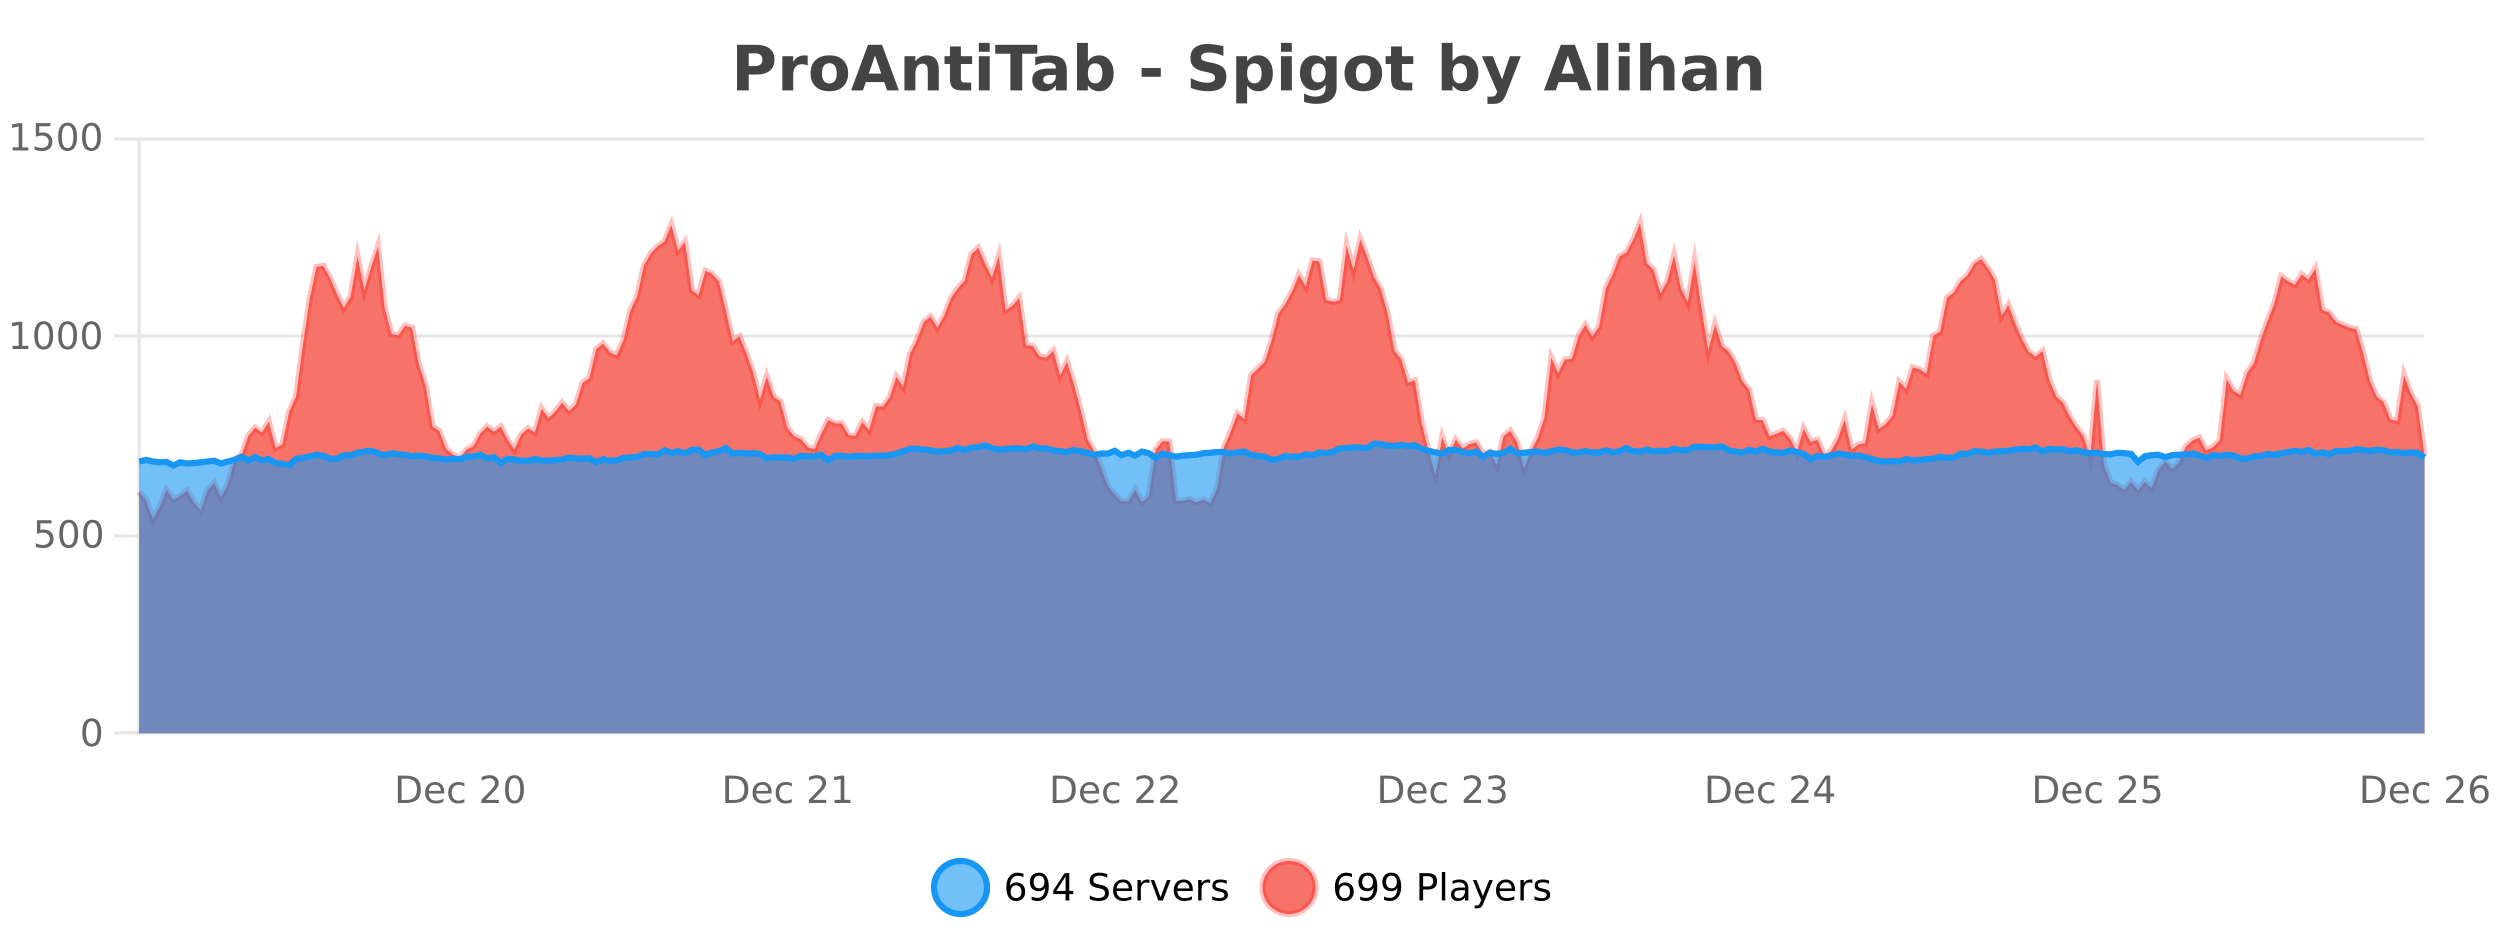
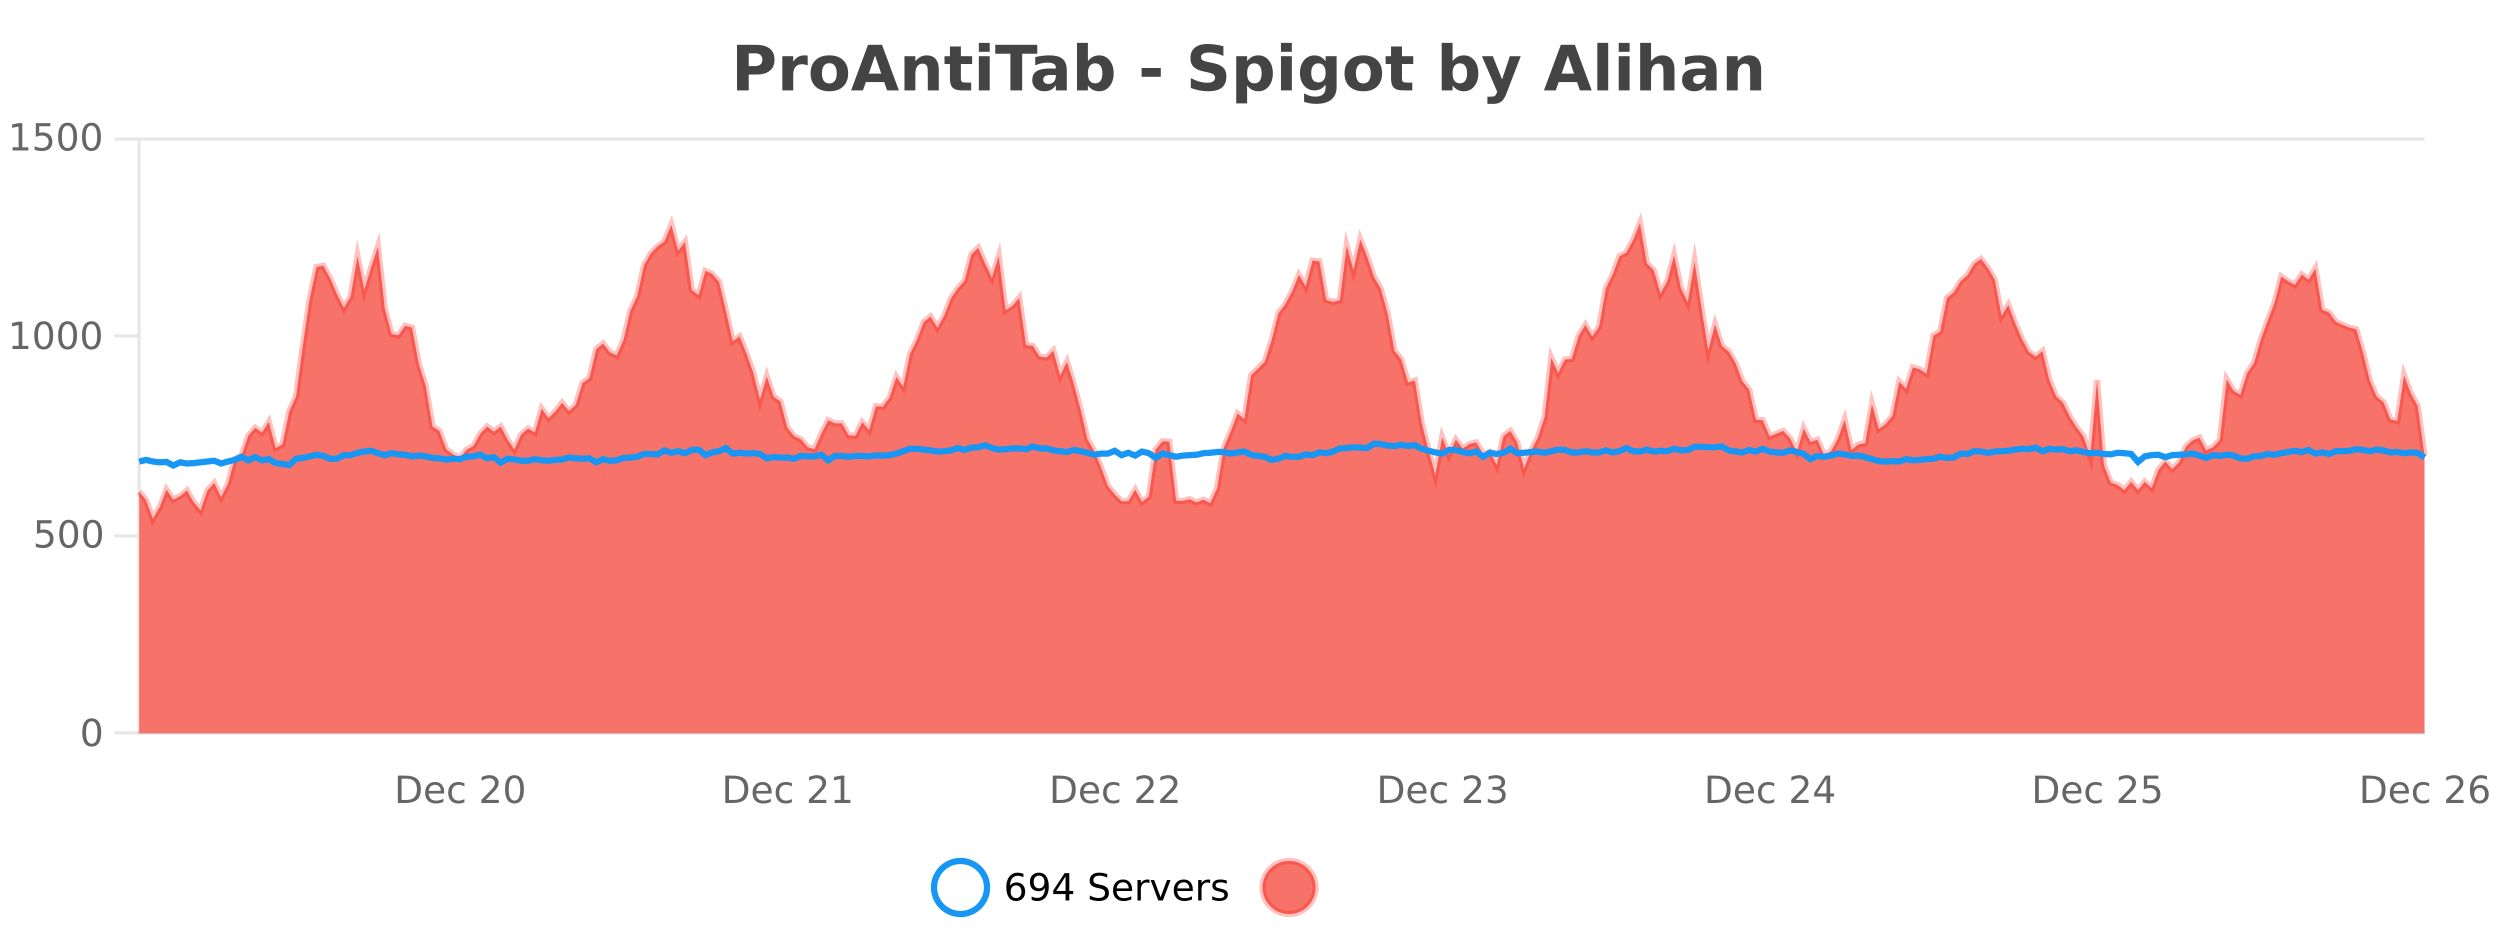
<svg xmlns="http://www.w3.org/2000/svg" width="800pt" height="300pt" viewBox="0 0 800 300" version="1.1">
  <defs>
    <clipPath id="clip1">
      <path d="M 270 263 L 345 263 L 345 300 L 270 300 Z M 270 263 " />
    </clipPath>
    <clipPath id="clip2">
      <path d="M 375 263 L 450 263 L 450 300 L 375 300 Z M 375 263 " />
    </clipPath>
    <clipPath id="clip3">
      <path d="M 44.539 71 L 775.848 71 L 775.848 234.602 L 44.539 234.602 Z M 44.539 71 " />
    </clipPath>
    <clipPath id="clip4">
      <path d="M 43.539 43 L 776.848 43 L 776.848 195 L 43.539 195 Z M 43.539 43 " />
    </clipPath>
    <clipPath id="clip5">
-       <path d="M 44.539 141 L 775.848 141 L 775.848 234.602 L 44.539 234.602 Z M 44.539 141 " />
-     </clipPath>
+       </clipPath>
    <clipPath id="clip6">
      <path d="M 43.539 113 L 776.848 113 L 776.848 178 L 43.539 178 Z M 43.539 113 " />
    </clipPath>
  </defs>
  <g id="surface3726796">
    <rect x="0" y="0" width="800" height="300" style="fill:rgb(100%,100%,100%);fill-opacity:1;stroke:none;" />
    <path style="fill:none;stroke-width:1;stroke-linecap:butt;stroke-linejoin:miter;stroke:rgb(0%,0%,0%);stroke-opacity:0.098;stroke-miterlimit:10;" d="M 45 234.5 L 775.848 234.5 " />
    <path style="fill:none;stroke-width:1;stroke-linecap:butt;stroke-linejoin:miter;stroke:rgb(0%,0%,0%);stroke-opacity:0.098;stroke-miterlimit:10;" d="M 36.539 234.5 L 44 234.5 " />
    <path style="fill:none;stroke-width:1;stroke-linecap:butt;stroke-linejoin:miter;stroke:rgb(0%,0%,0%);stroke-opacity:0.098;stroke-miterlimit:10;" d="M 45 171.5 L 775.848 171.5 " />
    <path style="fill:none;stroke-width:1;stroke-linecap:butt;stroke-linejoin:miter;stroke:rgb(0%,0%,0%);stroke-opacity:0.098;stroke-miterlimit:10;" d="M 36.539 171.5 L 44 171.5 " />
-     <path style="fill:none;stroke-width:1;stroke-linecap:butt;stroke-linejoin:miter;stroke:rgb(0%,0%,0%);stroke-opacity:0.098;stroke-miterlimit:10;" d="M 45 107.5 L 775.848 107.5 " />
    <path style="fill:none;stroke-width:1;stroke-linecap:butt;stroke-linejoin:miter;stroke:rgb(0%,0%,0%);stroke-opacity:0.098;stroke-miterlimit:10;" d="M 36.539 107.5 L 44 107.5 " />
    <path style="fill:none;stroke-width:1;stroke-linecap:butt;stroke-linejoin:miter;stroke:rgb(0%,0%,0%);stroke-opacity:0.098;stroke-miterlimit:10;" d="M 45 44.5 L 775.848 44.5 " />
    <path style="fill:none;stroke-width:1;stroke-linecap:butt;stroke-linejoin:miter;stroke:rgb(0%,0%,0%);stroke-opacity:0.098;stroke-miterlimit:10;" d="M 36.539 44.5 L 44 44.5 " />
-     <path style=" stroke:none;fill-rule:nonzero;fill:rgb(9.02%,58.824%,95.294%);fill-opacity:0.6;" d="M 315.852 284 C 315.852 288.688 312.055 292.484 307.367 292.484 C 302.684 292.484 298.883 288.688 298.883 284 C 298.883 279.312 302.684 275.516 307.367 275.516 C 312.055 275.516 315.852 279.312 315.852 284 Z M 315.852 284 " />
    <g clip-path="url(#clip1)" clip-rule="nonzero">
      <path style="fill:none;stroke-width:2;stroke-linecap:butt;stroke-linejoin:miter;stroke:rgb(9.02%,58.824%,95.294%);stroke-opacity:1;stroke-miterlimit:10;" d="M 315.852 284 C 315.852 288.688 312.055 292.484 307.367 292.484 C 302.684 292.484 298.883 288.688 298.883 284 C 298.883 279.312 302.684 275.516 307.367 275.516 C 312.055 275.516 315.852 279.312 315.852 284 Z M 315.852 284 " />
    </g>
    <path style=" stroke:none;fill-rule:nonzero;fill:rgb(0%,0%,0%);fill-opacity:1;" d="M 325.148 283.312 C 324.617 283.312 324.195 283.496 323.883 283.859 C 323.57 284.227 323.414 284.719 323.414 285.344 C 323.414 285.98 323.57 286.48 323.883 286.844 C 324.195 287.211 324.617 287.391 325.148 287.391 C 325.68 287.391 326.094 287.211 326.398 286.844 C 326.711 286.48 326.867 285.98 326.867 285.344 C 326.867 284.719 326.711 284.227 326.398 283.859 C 326.094 283.496 325.68 283.312 325.148 283.312 Z M 327.492 279.594 L 327.492 280.672 C 327.188 280.539 326.887 280.434 326.586 280.359 C 326.281 280.289 325.984 280.25 325.695 280.25 C 324.914 280.25 324.312 280.516 323.898 281.047 C 323.492 281.57 323.258 282.359 323.195 283.422 C 323.422 283.09 323.711 282.836 324.055 282.656 C 324.406 282.469 324.793 282.375 325.211 282.375 C 326.086 282.375 326.777 282.641 327.289 283.172 C 327.797 283.703 328.055 284.43 328.055 285.344 C 328.055 286.25 327.789 286.977 327.258 287.516 C 326.727 288.059 326.023 288.328 325.148 288.328 C 324.125 288.328 323.352 287.945 322.82 287.172 C 322.289 286.391 322.023 285.266 322.023 283.797 C 322.023 282.414 322.352 281.309 323.008 280.484 C 323.664 279.664 324.543 279.25 325.648 279.25 C 325.938 279.25 326.234 279.281 326.539 279.344 C 326.84 279.398 327.156 279.48 327.492 279.594 Z M 330.129 287.969 L 330.129 286.891 C 330.43 287.039 330.73 287.148 331.035 287.219 C 331.336 287.293 331.637 287.328 331.941 287.328 C 332.723 287.328 333.316 287.07 333.723 286.547 C 334.137 286.016 334.371 285.215 334.426 284.141 C 334.207 284.484 333.918 284.746 333.566 284.922 C 333.223 285.102 332.836 285.188 332.41 285.188 C 331.535 285.188 330.84 284.93 330.332 284.406 C 329.82 283.875 329.566 283.148 329.566 282.219 C 329.566 281.324 329.832 280.605 330.363 280.062 C 330.895 279.523 331.602 279.25 332.488 279.25 C 333.496 279.25 334.27 279.641 334.801 280.422 C 335.34 281.195 335.613 282.32 335.613 283.797 C 335.613 285.172 335.285 286.273 334.629 287.094 C 333.973 287.918 333.09 288.328 331.988 288.328 C 331.684 288.328 331.383 288.297 331.082 288.234 C 330.777 288.18 330.461 288.094 330.129 287.969 Z M 332.488 284.266 C 333.02 284.266 333.441 284.086 333.754 283.719 C 334.066 283.355 334.223 282.855 334.223 282.219 C 334.223 281.594 334.066 281.102 333.754 280.734 C 333.441 280.371 333.02 280.188 332.488 280.188 C 331.957 280.188 331.535 280.371 331.223 280.734 C 330.918 281.102 330.77 281.594 330.77 282.219 C 330.77 282.855 330.918 283.355 331.223 283.719 C 331.535 284.086 331.957 284.266 332.488 284.266 Z M 340.984 280.438 L 338 285.109 L 340.984 285.109 Z M 340.672 279.406 L 342.172 279.406 L 342.172 285.109 L 343.422 285.109 L 343.422 286.094 L 342.172 286.094 L 342.172 288.156 L 340.984 288.156 L 340.984 286.094 L 337.047 286.094 L 337.047 284.953 Z M 354.32 279.688 L 354.32 280.844 C 353.871 280.637 353.445 280.48 353.039 280.375 C 352.641 280.262 352.262 280.203 351.898 280.203 C 351.25 280.203 350.75 280.328 350.398 280.578 C 350.055 280.828 349.883 281.188 349.883 281.656 C 349.883 282.043 349.996 282.336 350.227 282.531 C 350.453 282.73 350.898 282.887 351.555 283 L 352.258 283.156 C 353.141 283.324 353.793 283.621 354.211 284.047 C 354.637 284.465 354.852 285.027 354.852 285.734 C 354.852 286.59 354.562 287.234 353.992 287.672 C 353.43 288.109 352.594 288.328 351.492 288.328 C 351.086 288.328 350.648 288.281 350.18 288.188 C 349.711 288.094 349.227 287.953 348.727 287.766 L 348.727 286.547 C 349.203 286.82 349.672 287.023 350.133 287.156 C 350.602 287.293 351.055 287.359 351.492 287.359 C 352.168 287.359 352.688 287.23 353.055 286.969 C 353.43 286.699 353.617 286.32 353.617 285.828 C 353.617 285.402 353.48 285.07 353.211 284.828 C 352.949 284.578 352.516 284.398 351.914 284.281 L 351.195 284.141 C 350.309 283.965 349.668 283.688 349.273 283.312 C 348.887 282.938 348.695 282.418 348.695 281.75 C 348.695 280.969 348.965 280.359 349.508 279.922 C 350.047 279.477 350.797 279.25 351.758 279.25 C 352.172 279.25 352.59 279.289 353.008 279.359 C 353.434 279.434 353.871 279.543 354.32 279.688 Z M 362.266 284.609 L 362.266 285.125 L 357.297 285.125 C 357.348 285.875 357.57 286.445 357.969 286.828 C 358.375 287.215 358.93 287.406 359.641 287.406 C 360.055 287.406 360.457 287.359 360.844 287.266 C 361.238 287.164 361.629 287.008 362.016 286.797 L 362.016 287.828 C 361.617 287.984 361.219 288.105 360.812 288.188 C 360.406 288.281 359.992 288.328 359.578 288.328 C 358.535 288.328 357.707 288.027 357.094 287.422 C 356.477 286.809 356.172 285.98 356.172 284.938 C 356.172 283.867 356.461 283.016 357.047 282.391 C 357.629 281.758 358.41 281.438 359.391 281.438 C 360.273 281.438 360.973 281.727 361.484 282.297 C 362.004 282.859 362.266 283.633 362.266 284.609 Z M 361.188 284.281 C 361.176 283.699 361.008 283.23 360.688 282.875 C 360.363 282.523 359.938 282.344 359.406 282.344 C 358.801 282.344 358.316 282.516 357.953 282.859 C 357.598 283.203 357.395 283.684 357.344 284.297 Z M 367.836 282.594 C 367.711 282.531 367.574 282.484 367.43 282.453 C 367.293 282.414 367.137 282.391 366.961 282.391 C 366.355 282.391 365.887 282.59 365.555 282.984 C 365.23 283.383 365.07 283.953 365.07 284.703 L 365.07 288.156 L 363.992 288.156 L 363.992 281.594 L 365.07 281.594 L 365.07 282.609 C 365.297 282.215 365.594 281.922 365.961 281.734 C 366.324 281.539 366.766 281.438 367.289 281.438 C 367.359 281.438 367.438 281.445 367.523 281.453 C 367.617 281.465 367.715 281.48 367.82 281.5 Z M 368.195 281.594 L 369.336 281.594 L 371.383 287.094 L 373.445 281.594 L 374.586 281.594 L 372.117 288.156 L 370.648 288.156 Z M 381.688 284.609 L 381.688 285.125 L 376.719 285.125 C 376.77 285.875 376.992 286.445 377.391 286.828 C 377.797 287.215 378.352 287.406 379.062 287.406 C 379.477 287.406 379.879 287.359 380.266 287.266 C 380.66 287.164 381.051 287.008 381.438 286.797 L 381.438 287.828 C 381.039 287.984 380.641 288.105 380.234 288.188 C 379.828 288.281 379.414 288.328 379 288.328 C 377.957 288.328 377.129 288.027 376.516 287.422 C 375.898 286.809 375.594 285.98 375.594 284.938 C 375.594 283.867 375.883 283.016 376.469 282.391 C 377.051 281.758 377.832 281.438 378.812 281.438 C 379.695 281.438 380.395 281.727 380.906 282.297 C 381.426 282.859 381.688 283.633 381.688 284.609 Z M 380.609 284.281 C 380.598 283.699 380.43 283.23 380.109 282.875 C 379.785 282.523 379.359 282.344 378.828 282.344 C 378.223 282.344 377.738 282.516 377.375 282.859 C 377.02 283.203 376.816 283.684 376.766 284.297 Z M 387.258 282.594 C 387.133 282.531 386.996 282.484 386.852 282.453 C 386.715 282.414 386.559 282.391 386.383 282.391 C 385.777 282.391 385.309 282.59 384.977 282.984 C 384.652 283.383 384.492 283.953 384.492 284.703 L 384.492 288.156 L 383.414 288.156 L 383.414 281.594 L 384.492 281.594 L 384.492 282.609 C 384.719 282.215 385.016 281.922 385.383 281.734 C 385.746 281.539 386.188 281.438 386.711 281.438 C 386.781 281.438 386.859 281.445 386.945 281.453 C 387.039 281.465 387.137 281.48 387.242 281.5 Z M 392.562 281.781 L 392.562 282.812 C 392.258 282.656 391.941 282.543 391.609 282.469 C 391.285 282.387 390.945 282.344 390.594 282.344 C 390.062 282.344 389.66 282.43 389.391 282.594 C 389.117 282.75 388.984 282.996 388.984 283.328 C 388.984 283.578 389.078 283.777 389.266 283.922 C 389.461 284.059 389.852 284.188 390.438 284.312 L 390.797 284.406 C 391.566 284.562 392.113 284.793 392.438 285.094 C 392.758 285.398 392.922 285.812 392.922 286.344 C 392.922 286.961 392.676 287.445 392.188 287.797 C 391.707 288.152 391.047 288.328 390.203 288.328 C 389.848 288.328 389.477 288.289 389.094 288.219 C 388.719 288.156 388.32 288.059 387.906 287.922 L 387.906 286.797 C 388.301 287.008 388.691 287.164 389.078 287.266 C 389.461 287.371 389.848 287.422 390.234 287.422 C 390.734 287.422 391.117 287.34 391.391 287.172 C 391.672 286.996 391.812 286.746 391.812 286.422 C 391.812 286.133 391.711 285.906 391.516 285.75 C 391.316 285.594 390.883 285.445 390.219 285.297 L 389.844 285.219 C 389.176 285.074 388.691 284.855 388.391 284.562 C 388.098 284.273 387.953 283.875 387.953 283.375 C 387.953 282.75 388.172 282.273 388.609 281.938 C 389.047 281.605 389.664 281.438 390.469 281.438 C 390.863 281.438 391.238 281.469 391.594 281.531 C 391.945 281.586 392.27 281.668 392.562 281.781 Z M 317.367 277.016 " />
    <path style=" stroke:none;fill-rule:nonzero;fill:rgb(96.863%,44.706%,40.784%);fill-opacity:1;" d="M 420.988 284 C 420.988 288.688 417.191 292.484 412.504 292.484 C 407.82 292.484 404.02 288.688 404.02 284 C 404.02 279.312 407.82 275.516 412.504 275.516 C 417.191 275.516 420.988 279.312 420.988 284 Z M 420.988 284 " />
    <g clip-path="url(#clip2)" clip-rule="nonzero">
      <path style="fill:none;stroke-width:2;stroke-linecap:butt;stroke-linejoin:miter;stroke:rgb(100%,4.706%,0%);stroke-opacity:0.247;stroke-miterlimit:10;" d="M 420.988 284 C 420.988 288.688 417.191 292.484 412.504 292.484 C 407.82 292.484 404.02 288.688 404.02 284 C 404.02 279.312 407.82 275.516 412.504 275.516 C 417.191 275.516 420.988 279.312 420.988 284 Z M 420.988 284 " />
    </g>
-     <path style=" stroke:none;fill-rule:nonzero;fill:rgb(0%,0%,0%);fill-opacity:1;" d="M 430.289 283.312 C 429.758 283.312 429.336 283.496 429.023 283.859 C 428.711 284.227 428.555 284.719 428.555 285.344 C 428.555 285.98 428.711 286.48 429.023 286.844 C 429.336 287.211 429.758 287.391 430.289 287.391 C 430.82 287.391 431.234 287.211 431.539 286.844 C 431.852 286.48 432.008 285.98 432.008 285.344 C 432.008 284.719 431.852 284.227 431.539 283.859 C 431.234 283.496 430.82 283.312 430.289 283.312 Z M 432.633 279.594 L 432.633 280.672 C 432.328 280.539 432.027 280.434 431.727 280.359 C 431.422 280.289 431.125 280.25 430.836 280.25 C 430.055 280.25 429.453 280.516 429.039 281.047 C 428.633 281.57 428.398 282.359 428.336 283.422 C 428.562 283.09 428.852 282.836 429.195 282.656 C 429.547 282.469 429.934 282.375 430.352 282.375 C 431.227 282.375 431.918 282.641 432.43 283.172 C 432.938 283.703 433.195 284.43 433.195 285.344 C 433.195 286.25 432.93 286.977 432.398 287.516 C 431.867 288.059 431.164 288.328 430.289 288.328 C 429.266 288.328 428.492 287.945 427.961 287.172 C 427.43 286.391 427.164 285.266 427.164 283.797 C 427.164 282.414 427.492 281.309 428.148 280.484 C 428.805 279.664 429.684 279.25 430.789 279.25 C 431.078 279.25 431.375 279.281 431.68 279.344 C 431.98 279.398 432.297 279.48 432.633 279.594 Z M 435.266 287.969 L 435.266 286.891 C 435.566 287.039 435.867 287.148 436.172 287.219 C 436.473 287.293 436.773 287.328 437.078 287.328 C 437.859 287.328 438.453 287.07 438.859 286.547 C 439.273 286.016 439.508 285.215 439.562 284.141 C 439.344 284.484 439.055 284.746 438.703 284.922 C 438.359 285.102 437.973 285.188 437.547 285.188 C 436.672 285.188 435.977 284.93 435.469 284.406 C 434.957 283.875 434.703 283.148 434.703 282.219 C 434.703 281.324 434.969 280.605 435.5 280.062 C 436.031 279.523 436.738 279.25 437.625 279.25 C 438.633 279.25 439.406 279.641 439.938 280.422 C 440.477 281.195 440.75 282.32 440.75 283.797 C 440.75 285.172 440.422 286.273 439.766 287.094 C 439.109 287.918 438.227 288.328 437.125 288.328 C 436.82 288.328 436.52 288.297 436.219 288.234 C 435.914 288.18 435.598 288.094 435.266 287.969 Z M 437.625 284.266 C 438.156 284.266 438.578 284.086 438.891 283.719 C 439.203 283.355 439.359 282.855 439.359 282.219 C 439.359 281.594 439.203 281.102 438.891 280.734 C 438.578 280.371 438.156 280.188 437.625 280.188 C 437.094 280.188 436.672 280.371 436.359 280.734 C 436.055 281.102 435.906 281.594 435.906 282.219 C 435.906 282.855 436.055 283.355 436.359 283.719 C 436.672 284.086 437.094 284.266 437.625 284.266 Z M 442.898 287.969 L 442.898 286.891 C 443.199 287.039 443.5 287.148 443.805 287.219 C 444.105 287.293 444.406 287.328 444.711 287.328 C 445.492 287.328 446.086 287.07 446.492 286.547 C 446.906 286.016 447.141 285.215 447.195 284.141 C 446.977 284.484 446.688 284.746 446.336 284.922 C 445.992 285.102 445.605 285.188 445.18 285.188 C 444.305 285.188 443.609 284.93 443.102 284.406 C 442.59 283.875 442.336 283.148 442.336 282.219 C 442.336 281.324 442.602 280.605 443.133 280.062 C 443.664 279.523 444.371 279.25 445.258 279.25 C 446.266 279.25 447.039 279.641 447.57 280.422 C 448.109 281.195 448.383 282.32 448.383 283.797 C 448.383 285.172 448.055 286.273 447.398 287.094 C 446.742 287.918 445.859 288.328 444.758 288.328 C 444.453 288.328 444.152 288.297 443.852 288.234 C 443.547 288.18 443.23 288.094 442.898 287.969 Z M 445.258 284.266 C 445.789 284.266 446.211 284.086 446.523 283.719 C 446.836 283.355 446.992 282.855 446.992 282.219 C 446.992 281.594 446.836 281.102 446.523 280.734 C 446.211 280.371 445.789 280.188 445.258 280.188 C 444.727 280.188 444.305 280.371 443.992 280.734 C 443.688 281.102 443.539 281.594 443.539 282.219 C 443.539 282.855 443.688 283.355 443.992 283.719 C 444.305 284.086 444.727 284.266 445.258 284.266 Z M 455.398 280.375 L 455.398 283.672 L 456.883 283.672 C 457.434 283.672 457.859 283.531 458.164 283.25 C 458.465 282.961 458.617 282.547 458.617 282.016 C 458.617 281.496 458.465 281.094 458.164 280.812 C 457.859 280.523 457.434 280.375 456.883 280.375 Z M 454.211 279.406 L 456.883 279.406 C 457.871 279.406 458.617 279.633 459.117 280.078 C 459.617 280.516 459.867 281.164 459.867 282.016 C 459.867 282.883 459.617 283.539 459.117 283.984 C 458.617 284.422 457.871 284.641 456.883 284.641 L 455.398 284.641 L 455.398 288.156 L 454.211 288.156 Z M 461.398 279.031 L 462.477 279.031 L 462.477 288.156 L 461.398 288.156 Z M 467.719 284.859 C 466.852 284.859 466.25 284.961 465.906 285.156 C 465.57 285.355 465.406 285.695 465.406 286.172 C 465.406 286.559 465.531 286.867 465.781 287.094 C 466.039 287.312 466.383 287.422 466.812 287.422 C 467.414 287.422 467.895 287.215 468.25 286.797 C 468.613 286.371 468.797 285.805 468.797 285.094 L 468.797 284.859 Z M 469.875 284.406 L 469.875 288.156 L 468.797 288.156 L 468.797 287.156 C 468.547 287.555 468.238 287.852 467.875 288.047 C 467.508 288.234 467.062 288.328 466.531 288.328 C 465.852 288.328 465.316 288.141 464.922 287.766 C 464.523 287.383 464.328 286.875 464.328 286.25 C 464.328 285.512 464.57 284.953 465.062 284.578 C 465.562 284.203 466.301 284.016 467.281 284.016 L 468.797 284.016 L 468.797 283.906 C 468.797 283.406 468.629 283.023 468.297 282.75 C 467.973 282.48 467.52 282.344 466.938 282.344 C 466.562 282.344 466.191 282.391 465.828 282.484 C 465.473 282.578 465.133 282.715 464.812 282.891 L 464.812 281.891 C 465.207 281.734 465.586 281.621 465.953 281.547 C 466.328 281.477 466.691 281.438 467.047 281.438 C 467.992 281.438 468.703 281.684 469.172 282.172 C 469.641 282.664 469.875 283.406 469.875 284.406 Z M 474.82 288.766 C 474.516 289.547 474.219 290.055 473.93 290.297 C 473.637 290.535 473.25 290.656 472.773 290.656 L 471.914 290.656 L 471.914 289.75 L 472.539 289.75 C 472.84 289.75 473.07 289.676 473.227 289.531 C 473.391 289.395 473.574 289.066 473.773 288.547 L 473.977 288.047 L 471.32 281.594 L 472.461 281.594 L 474.508 286.719 L 476.57 281.594 L 477.711 281.594 Z M 484.812 284.609 L 484.812 285.125 L 479.844 285.125 C 479.895 285.875 480.117 286.445 480.516 286.828 C 480.922 287.215 481.477 287.406 482.188 287.406 C 482.602 287.406 483.004 287.359 483.391 287.266 C 483.785 287.164 484.176 287.008 484.562 286.797 L 484.562 287.828 C 484.164 287.984 483.766 288.105 483.359 288.188 C 482.953 288.281 482.539 288.328 482.125 288.328 C 481.082 288.328 480.254 288.027 479.641 287.422 C 479.023 286.809 478.719 285.98 478.719 284.938 C 478.719 283.867 479.008 283.016 479.594 282.391 C 480.176 281.758 480.957 281.438 481.938 281.438 C 482.82 281.438 483.52 281.727 484.031 282.297 C 484.551 282.859 484.812 283.633 484.812 284.609 Z M 483.734 284.281 C 483.723 283.699 483.555 283.23 483.234 282.875 C 482.91 282.523 482.484 282.344 481.953 282.344 C 481.348 282.344 480.863 282.516 480.5 282.859 C 480.145 283.203 479.941 283.684 479.891 284.297 Z M 490.383 282.594 C 490.258 282.531 490.121 282.484 489.977 282.453 C 489.84 282.414 489.684 282.391 489.508 282.391 C 488.902 282.391 488.434 282.59 488.102 282.984 C 487.777 283.383 487.617 283.953 487.617 284.703 L 487.617 288.156 L 486.539 288.156 L 486.539 281.594 L 487.617 281.594 L 487.617 282.609 C 487.844 282.215 488.141 281.922 488.508 281.734 C 488.871 281.539 489.312 281.438 489.836 281.438 C 489.906 281.438 489.984 281.445 490.07 281.453 C 490.164 281.465 490.262 281.48 490.367 281.5 Z M 495.691 281.781 L 495.691 282.812 C 495.387 282.656 495.07 282.543 494.738 282.469 C 494.414 282.387 494.074 282.344 493.723 282.344 C 493.191 282.344 492.789 282.43 492.52 282.594 C 492.246 282.75 492.113 282.996 492.113 283.328 C 492.113 283.578 492.207 283.777 492.395 283.922 C 492.59 284.059 492.98 284.188 493.566 284.312 L 493.926 284.406 C 494.695 284.562 495.242 284.793 495.566 285.094 C 495.887 285.398 496.051 285.812 496.051 286.344 C 496.051 286.961 495.805 287.445 495.316 287.797 C 494.836 288.152 494.176 288.328 493.332 288.328 C 492.977 288.328 492.605 288.289 492.223 288.219 C 491.848 288.156 491.449 288.059 491.035 287.922 L 491.035 286.797 C 491.43 287.008 491.82 287.164 492.207 287.266 C 492.59 287.371 492.977 287.422 493.363 287.422 C 493.863 287.422 494.246 287.34 494.52 287.172 C 494.801 286.996 494.941 286.746 494.941 286.422 C 494.941 286.133 494.84 285.906 494.645 285.75 C 494.445 285.594 494.012 285.445 493.348 285.297 L 492.973 285.219 C 492.305 285.074 491.82 284.855 491.52 284.562 C 491.227 284.273 491.082 283.875 491.082 283.375 C 491.082 282.75 491.301 282.273 491.738 281.938 C 492.176 281.605 492.793 281.438 493.598 281.438 C 493.992 281.438 494.367 281.469 494.723 281.531 C 495.074 281.586 495.398 281.668 495.691 281.781 Z M 422.504 277.016 " />
    <path style=" stroke:none;fill-rule:nonzero;fill:rgb(26.667%,26.667%,26.667%);fill-opacity:1;" d="M 235.844 14.344 L 242.078 14.344 C 243.93 14.344 245.352 14.758 246.344 15.578 C 247.344 16.402 247.844 17.574 247.844 19.094 C 247.844 20.625 247.344 21.805 246.344 22.625 C 245.352 23.449 243.93 23.859 242.078 23.859 L 239.594 23.859 L 239.594 28.922 L 235.844 28.922 Z M 239.594 17.062 L 239.594 21.141 L 241.672 21.141 C 242.398 21.141 242.961 20.965 243.359 20.609 C 243.766 20.258 243.969 19.75 243.969 19.094 C 243.969 18.449 243.766 17.949 243.359 17.594 C 242.961 17.242 242.398 17.062 241.672 17.062 Z M 258.469 20.969 C 258.156 20.824 257.848 20.719 257.547 20.656 C 257.242 20.586 256.941 20.547 256.641 20.547 C 255.734 20.547 255.035 20.836 254.547 21.406 C 254.066 21.98 253.828 22.805 253.828 23.875 L 253.828 28.922 L 250.344 28.922 L 250.344 17.984 L 253.828 17.984 L 253.828 19.781 C 254.273 19.062 254.789 18.543 255.375 18.219 C 255.957 17.887 256.656 17.719 257.469 17.719 C 257.594 17.719 257.723 17.727 257.859 17.734 C 257.992 17.746 258.191 17.766 258.453 17.797 Z M 265.414 20.219 C 264.633 20.219 264.039 20.5 263.633 21.062 C 263.227 21.617 263.023 22.418 263.023 23.469 C 263.023 24.512 263.227 25.312 263.633 25.875 C 264.039 26.43 264.633 26.703 265.414 26.703 C 266.172 26.703 266.75 26.43 267.148 25.875 C 267.555 25.312 267.758 24.512 267.758 23.469 C 267.758 22.418 267.555 21.617 267.148 21.062 C 266.75 20.5 266.172 20.219 265.414 20.219 Z M 265.414 17.719 C 267.289 17.719 268.75 18.23 269.805 19.25 C 270.867 20.262 271.398 21.668 271.398 23.469 C 271.398 25.262 270.867 26.668 269.805 27.688 C 268.75 28.699 267.289 29.203 265.414 29.203 C 263.516 29.203 262.039 28.699 260.977 27.688 C 259.914 26.668 259.383 25.262 259.383 23.469 C 259.383 21.668 259.914 20.262 260.977 19.25 C 262.039 18.23 263.516 17.719 265.414 17.719 Z M 282.949 26.266 L 277.074 26.266 L 276.137 28.922 L 272.355 28.922 L 277.762 14.344 L 282.246 14.344 L 287.637 28.922 L 283.871 28.922 Z M 278.012 23.562 L 281.996 23.562 L 280.012 17.766 Z M 300.414 22.266 L 300.414 28.922 L 296.898 28.922 L 296.898 23.828 C 296.898 22.883 296.875 22.23 296.836 21.875 C 296.793 21.512 296.719 21.246 296.617 21.078 C 296.48 20.852 296.293 20.672 296.055 20.547 C 295.824 20.422 295.559 20.359 295.258 20.359 C 294.527 20.359 293.953 20.641 293.539 21.203 C 293.121 21.766 292.914 22.547 292.914 23.547 L 292.914 28.922 L 289.43 28.922 L 289.43 17.984 L 292.914 17.984 L 292.914 19.578 C 293.445 18.945 294.008 18.477 294.602 18.172 C 295.195 17.871 295.844 17.719 296.555 17.719 C 297.824 17.719 298.781 18.109 299.43 18.891 C 300.086 19.664 300.414 20.789 300.414 22.266 Z M 307.477 14.875 L 307.477 17.984 L 311.086 17.984 L 311.086 20.484 L 307.477 20.484 L 307.477 25.125 C 307.477 25.637 307.574 25.98 307.773 26.156 C 307.98 26.336 308.383 26.422 308.977 26.422 L 310.773 26.422 L 310.773 28.922 L 307.773 28.922 C 306.398 28.922 305.418 28.637 304.836 28.062 C 304.262 27.48 303.977 26.5 303.977 25.125 L 303.977 20.484 L 302.242 20.484 L 302.242 17.984 L 303.977 17.984 L 303.977 14.875 Z M 313.227 17.984 L 316.711 17.984 L 316.711 28.922 L 313.227 28.922 Z M 313.227 13.719 L 316.711 13.719 L 316.711 16.578 L 313.227 16.578 Z M 318.488 14.344 L 331.926 14.344 L 331.926 17.188 L 327.098 17.188 L 327.098 28.922 L 323.332 28.922 L 323.332 17.188 L 318.488 17.188 Z M 336.039 24 C 335.309 24 334.762 24.125 334.398 24.375 C 334.031 24.617 333.852 24.98 333.852 25.469 C 333.852 25.906 333.996 26.25 334.289 26.5 C 334.59 26.75 335 26.875 335.523 26.875 C 336.18 26.875 336.73 26.641 337.18 26.172 C 337.637 25.703 337.867 25.117 337.867 24.406 L 337.867 24 Z M 341.383 22.688 L 341.383 28.922 L 337.867 28.922 L 337.867 27.297 C 337.398 27.965 336.867 28.449 336.273 28.75 C 335.688 29.051 334.977 29.203 334.133 29.203 C 333.008 29.203 332.09 28.875 331.383 28.219 C 330.672 27.555 330.32 26.695 330.32 25.641 C 330.32 24.359 330.758 23.422 331.633 22.828 C 332.516 22.227 333.906 21.922 335.805 21.922 L 337.867 21.922 L 337.867 21.641 C 337.867 21.09 337.648 20.688 337.211 20.438 C 336.773 20.18 336.09 20.047 335.164 20.047 C 334.414 20.047 333.715 20.125 333.07 20.281 C 332.422 20.43 331.824 20.648 331.273 20.938 L 331.273 18.281 C 332.023 18.094 332.773 17.953 333.523 17.859 C 334.281 17.766 335.043 17.719 335.805 17.719 C 337.773 17.719 339.195 18.109 340.07 18.891 C 340.945 19.664 341.383 20.93 341.383 22.688 Z M 350.453 26.672 C 351.203 26.672 351.773 26.402 352.172 25.859 C 352.566 25.309 352.766 24.512 352.766 23.469 C 352.766 22.43 352.566 21.637 352.172 21.094 C 351.773 20.543 351.203 20.266 350.453 20.266 C 349.703 20.266 349.125 20.543 348.719 21.094 C 348.32 21.637 348.125 22.43 348.125 23.469 C 348.125 24.5 348.32 25.293 348.719 25.844 C 349.125 26.398 349.703 26.672 350.453 26.672 Z M 348.125 19.578 C 348.613 18.945 349.148 18.477 349.734 18.172 C 350.316 17.871 350.988 17.719 351.75 17.719 C 353.102 17.719 354.211 18.258 355.078 19.328 C 355.941 20.402 356.375 21.781 356.375 23.469 C 356.375 25.148 355.941 26.523 355.078 27.594 C 354.211 28.668 353.102 29.203 351.75 29.203 C 350.988 29.203 350.316 29.051 349.734 28.75 C 349.148 28.449 348.613 27.98 348.125 27.344 L 348.125 28.922 L 344.641 28.922 L 344.641 13.719 L 348.125 13.719 Z M 365.312 21.75 L 371.453 21.75 L 371.453 24.578 L 365.312 24.578 Z M 391.484 14.797 L 391.484 17.891 C 390.68 17.527 389.898 17.258 389.141 17.078 C 388.379 16.891 387.66 16.797 386.984 16.797 C 386.086 16.797 385.422 16.922 384.984 17.172 C 384.555 17.422 384.344 17.809 384.344 18.328 C 384.344 18.715 384.488 19.016 384.781 19.234 C 385.07 19.453 385.598 19.641 386.359 19.797 L 387.953 20.125 C 389.578 20.449 390.727 20.945 391.406 21.609 C 392.094 22.277 392.438 23.219 392.438 24.438 C 392.438 26.043 391.957 27.242 391 28.031 C 390.051 28.812 388.598 29.203 386.641 29.203 C 385.711 29.203 384.781 29.113 383.844 28.938 C 382.914 28.762 381.988 28.5 381.062 28.156 L 381.062 24.984 C 381.988 25.484 382.883 25.859 383.75 26.109 C 384.625 26.359 385.469 26.484 386.281 26.484 C 387.102 26.484 387.727 26.352 388.156 26.078 C 388.594 25.797 388.812 25.402 388.812 24.891 C 388.812 24.445 388.66 24.094 388.359 23.844 C 388.066 23.594 387.477 23.371 386.594 23.172 L 385.141 22.859 C 383.68 22.547 382.613 22.055 381.938 21.375 C 381.27 20.688 380.938 19.762 380.938 18.594 C 380.938 17.148 381.406 16.031 382.344 15.25 C 383.281 14.469 384.629 14.078 386.391 14.078 C 387.191 14.078 388.016 14.141 388.859 14.266 C 389.703 14.383 390.578 14.559 391.484 14.797 Z M 399.074 27.344 L 399.074 33.078 L 395.59 33.078 L 395.59 17.984 L 399.074 17.984 L 399.074 19.578 C 399.562 18.945 400.098 18.477 400.684 18.172 C 401.266 17.871 401.938 17.719 402.699 17.719 C 404.051 17.719 405.16 18.258 406.027 19.328 C 406.891 20.402 407.324 21.781 407.324 23.469 C 407.324 25.148 406.891 26.523 406.027 27.594 C 405.16 28.668 404.051 29.203 402.699 29.203 C 401.938 29.203 401.266 29.051 400.684 28.75 C 400.098 28.449 399.562 27.98 399.074 27.344 Z M 401.402 20.266 C 400.652 20.266 400.074 20.543 399.668 21.094 C 399.27 21.637 399.074 22.43 399.074 23.469 C 399.074 24.5 399.27 25.293 399.668 25.844 C 400.074 26.398 400.652 26.672 401.402 26.672 C 402.152 26.672 402.723 26.402 403.121 25.859 C 403.516 25.309 403.715 24.512 403.715 23.469 C 403.715 22.43 403.516 21.637 403.121 21.094 C 402.723 20.543 402.152 20.266 401.402 20.266 Z M 409.906 17.984 L 413.391 17.984 L 413.391 28.922 L 409.906 28.922 Z M 409.906 13.719 L 413.391 13.719 L 413.391 16.578 L 409.906 16.578 Z M 424.199 27.062 C 423.719 27.699 423.188 28.168 422.605 28.469 C 422.02 28.773 421.348 28.922 420.59 28.922 C 419.254 28.922 418.152 28.398 417.277 27.344 C 416.41 26.293 415.98 24.953 415.98 23.328 C 415.98 21.695 416.41 20.355 417.277 19.312 C 418.152 18.262 419.254 17.734 420.59 17.734 C 421.348 17.734 422.02 17.887 422.605 18.188 C 423.188 18.492 423.719 18.965 424.199 19.609 L 424.199 17.984 L 427.715 17.984 L 427.715 27.812 C 427.715 29.57 427.156 30.914 426.043 31.844 C 424.938 32.77 423.328 33.234 421.215 33.234 C 420.535 33.234 419.875 33.18 419.23 33.078 C 418.594 32.973 417.953 32.816 417.309 32.609 L 417.309 29.875 C 417.922 30.227 418.52 30.488 419.105 30.656 C 419.688 30.832 420.277 30.922 420.871 30.922 C 422.016 30.922 422.855 30.672 423.387 30.172 C 423.926 29.672 424.199 28.887 424.199 27.812 Z M 421.887 20.266 C 421.168 20.266 420.605 20.531 420.199 21.062 C 419.793 21.594 419.59 22.352 419.59 23.328 C 419.59 24.328 419.781 25.09 420.168 25.609 C 420.562 26.121 421.137 26.375 421.887 26.375 C 422.613 26.375 423.184 26.109 423.59 25.578 C 423.996 25.047 424.199 24.297 424.199 23.328 C 424.199 22.352 423.996 21.594 423.59 21.062 C 423.184 20.531 422.613 20.266 421.887 20.266 Z M 436.281 20.219 C 435.5 20.219 434.906 20.5 434.5 21.062 C 434.094 21.617 433.891 22.418 433.891 23.469 C 433.891 24.512 434.094 25.312 434.5 25.875 C 434.906 26.43 435.5 26.703 436.281 26.703 C 437.039 26.703 437.617 26.43 438.016 25.875 C 438.422 25.312 438.625 24.512 438.625 23.469 C 438.625 22.418 438.422 21.617 438.016 21.062 C 437.617 20.5 437.039 20.219 436.281 20.219 Z M 436.281 17.719 C 438.156 17.719 439.617 18.23 440.672 19.25 C 441.734 20.262 442.266 21.668 442.266 23.469 C 442.266 25.262 441.734 26.668 440.672 27.688 C 439.617 28.699 438.156 29.203 436.281 29.203 C 434.383 29.203 432.906 28.699 431.844 27.688 C 430.781 26.668 430.25 25.262 430.25 23.469 C 430.25 21.668 430.781 20.262 431.844 19.25 C 432.906 18.23 434.383 17.719 436.281 17.719 Z M 448.633 14.875 L 448.633 17.984 L 452.242 17.984 L 452.242 20.484 L 448.633 20.484 L 448.633 25.125 C 448.633 25.637 448.73 25.98 448.93 26.156 C 449.137 26.336 449.539 26.422 450.133 26.422 L 451.93 26.422 L 451.93 28.922 L 448.93 28.922 C 447.555 28.922 446.574 28.637 445.992 28.062 C 445.418 27.48 445.133 26.5 445.133 25.125 L 445.133 20.484 L 443.398 20.484 L 443.398 17.984 L 445.133 17.984 L 445.133 14.875 Z M 467.156 26.672 C 467.906 26.672 468.477 26.402 468.875 25.859 C 469.27 25.309 469.469 24.512 469.469 23.469 C 469.469 22.43 469.27 21.637 468.875 21.094 C 468.477 20.543 467.906 20.266 467.156 20.266 C 466.406 20.266 465.828 20.543 465.422 21.094 C 465.023 21.637 464.828 22.43 464.828 23.469 C 464.828 24.5 465.023 25.293 465.422 25.844 C 465.828 26.398 466.406 26.672 467.156 26.672 Z M 464.828 19.578 C 465.316 18.945 465.852 18.477 466.438 18.172 C 467.02 17.871 467.691 17.719 468.453 17.719 C 469.805 17.719 470.914 18.258 471.781 19.328 C 472.645 20.402 473.078 21.781 473.078 23.469 C 473.078 25.148 472.645 26.523 471.781 27.594 C 470.914 28.668 469.805 29.203 468.453 29.203 C 467.691 29.203 467.02 29.051 466.438 28.75 C 465.852 28.449 465.316 27.98 464.828 27.344 L 464.828 28.922 L 461.344 28.922 L 461.344 13.719 L 464.828 13.719 Z M 474.219 17.984 L 477.703 17.984 L 480.656 25.406 L 483.156 17.984 L 486.641 17.984 L 482.047 29.953 C 481.586 31.172 481.047 32.02 480.422 32.5 C 479.805 32.988 479 33.234 478 33.234 L 475.969 33.234 L 475.969 30.938 L 477.062 30.938 C 477.656 30.938 478.086 30.844 478.359 30.656 C 478.629 30.469 478.836 30.129 478.984 29.641 L 479.094 29.344 Z M 504.656 26.266 L 498.781 26.266 L 497.844 28.922 L 494.062 28.922 L 499.469 14.344 L 503.953 14.344 L 509.344 28.922 L 505.578 28.922 Z M 499.719 23.562 L 503.703 23.562 L 501.719 17.766 Z M 511.137 13.719 L 514.621 13.719 L 514.621 28.922 L 511.137 28.922 Z M 517.992 17.984 L 521.477 17.984 L 521.477 28.922 L 517.992 28.922 Z M 517.992 13.719 L 521.477 13.719 L 521.477 16.578 L 517.992 16.578 Z M 535.832 22.266 L 535.832 28.922 L 532.316 28.922 L 532.316 23.844 C 532.316 22.887 532.293 22.23 532.254 21.875 C 532.211 21.512 532.137 21.246 532.035 21.078 C 531.898 20.852 531.711 20.672 531.473 20.547 C 531.242 20.422 530.977 20.359 530.676 20.359 C 529.945 20.359 529.371 20.641 528.957 21.203 C 528.539 21.766 528.332 22.547 528.332 23.547 L 528.332 28.922 L 524.848 28.922 L 524.848 13.719 L 528.332 13.719 L 528.332 19.578 C 528.863 18.945 529.426 18.477 530.02 18.172 C 530.613 17.871 531.262 17.719 531.973 17.719 C 533.242 17.719 534.199 18.109 534.848 18.891 C 535.504 19.664 535.832 20.789 535.832 22.266 Z M 543.977 24 C 543.246 24 542.699 24.125 542.336 24.375 C 541.969 24.617 541.789 24.98 541.789 25.469 C 541.789 25.906 541.934 26.25 542.227 26.5 C 542.527 26.75 542.938 26.875 543.461 26.875 C 544.117 26.875 544.668 26.641 545.117 26.172 C 545.574 25.703 545.805 25.117 545.805 24.406 L 545.805 24 Z M 549.32 22.688 L 549.32 28.922 L 545.805 28.922 L 545.805 27.297 C 545.336 27.965 544.805 28.449 544.211 28.75 C 543.625 29.051 542.914 29.203 542.07 29.203 C 540.945 29.203 540.027 28.875 539.32 28.219 C 538.609 27.555 538.258 26.695 538.258 25.641 C 538.258 24.359 538.695 23.422 539.57 22.828 C 540.453 22.227 541.844 21.922 543.742 21.922 L 545.805 21.922 L 545.805 21.641 C 545.805 21.09 545.586 20.688 545.148 20.438 C 544.711 20.18 544.027 20.047 543.102 20.047 C 542.352 20.047 541.652 20.125 541.008 20.281 C 540.359 20.43 539.762 20.648 539.211 20.938 L 539.211 18.281 C 539.961 18.094 540.711 17.953 541.461 17.859 C 542.219 17.766 542.98 17.719 543.742 17.719 C 545.711 17.719 547.133 18.109 548.008 18.891 C 548.883 19.664 549.32 20.93 549.32 22.688 Z M 563.566 22.266 L 563.566 28.922 L 560.051 28.922 L 560.051 23.828 C 560.051 22.883 560.027 22.23 559.988 21.875 C 559.945 21.512 559.871 21.246 559.77 21.078 C 559.633 20.852 559.445 20.672 559.207 20.547 C 558.977 20.422 558.711 20.359 558.41 20.359 C 557.68 20.359 557.105 20.641 556.691 21.203 C 556.273 21.766 556.066 22.547 556.066 23.547 L 556.066 28.922 L 552.582 28.922 L 552.582 17.984 L 556.066 17.984 L 556.066 19.578 C 556.598 18.945 557.16 18.477 557.754 18.172 C 558.348 17.871 558.996 17.719 559.707 17.719 C 560.977 17.719 561.934 18.109 562.582 18.891 C 563.238 19.664 563.566 20.789 563.566 22.266 Z M 234 10.359 " />
    <path style="fill:none;stroke-width:1;stroke-linecap:butt;stroke-linejoin:miter;stroke:rgb(0%,0%,0%);stroke-opacity:0.098;stroke-miterlimit:10;" d="M 44 234.5 L 776 234.5 " />
    <path style=" stroke:none;fill-rule:nonzero;fill:rgb(40%,40%,40%);fill-opacity:1;" d="M 128.5 249.172 L 128.5 255.984 L 129.938 255.984 C 131.145 255.984 132.023 255.715 132.578 255.172 C 133.141 254.621 133.422 253.75 133.422 252.562 C 133.422 251.398 133.141 250.543 132.578 250 C 132.023 249.449 131.145 249.172 129.938 249.172 Z M 127.312 248.203 L 129.75 248.203 C 131.445 248.203 132.691 248.559 133.484 249.266 C 134.273 249.965 134.672 251.062 134.672 252.562 C 134.672 254.074 134.27 255.184 133.469 255.891 C 132.676 256.602 131.438 256.953 129.75 256.953 L 127.312 256.953 Z M 142.133 253.406 L 142.133 253.922 L 137.164 253.922 C 137.215 254.672 137.438 255.242 137.836 255.625 C 138.242 256.012 138.797 256.203 139.508 256.203 C 139.922 256.203 140.324 256.156 140.711 256.062 C 141.105 255.961 141.496 255.805 141.883 255.594 L 141.883 256.625 C 141.484 256.781 141.086 256.902 140.68 256.984 C 140.273 257.078 139.859 257.125 139.445 257.125 C 138.402 257.125 137.574 256.824 136.961 256.219 C 136.344 255.605 136.039 254.777 136.039 253.734 C 136.039 252.664 136.328 251.812 136.914 251.188 C 137.496 250.555 138.277 250.234 139.258 250.234 C 140.141 250.234 140.84 250.523 141.352 251.094 C 141.871 251.656 142.133 252.43 142.133 253.406 Z M 141.055 253.078 C 141.043 252.496 140.875 252.027 140.555 251.672 C 140.23 251.32 139.805 251.141 139.273 251.141 C 138.668 251.141 138.184 251.312 137.82 251.656 C 137.465 252 137.262 252.48 137.211 253.094 Z M 148.625 250.641 L 148.625 251.656 C 148.312 251.48 148.004 251.352 147.703 251.266 C 147.398 251.184 147.094 251.141 146.781 251.141 C 146.07 251.141 145.523 251.367 145.141 251.812 C 144.754 252.25 144.562 252.871 144.562 253.672 C 144.562 254.477 144.754 255.102 145.141 255.547 C 145.523 255.984 146.07 256.203 146.781 256.203 C 147.094 256.203 147.398 256.164 147.703 256.078 C 148.004 255.996 148.312 255.871 148.625 255.703 L 148.625 256.703 C 148.32 256.84 148.008 256.945 147.688 257.016 C 147.363 257.086 147.02 257.125 146.656 257.125 C 145.664 257.125 144.879 256.82 144.297 256.203 C 143.711 255.578 143.422 254.734 143.422 253.672 C 143.422 252.609 143.711 251.773 144.297 251.156 C 144.891 250.543 145.703 250.234 146.734 250.234 C 147.055 250.234 147.375 250.273 147.688 250.344 C 148.008 250.406 148.32 250.508 148.625 250.641 Z M 155.473 255.953 L 159.613 255.953 L 159.613 256.953 L 154.051 256.953 L 154.051 255.953 C 154.496 255.496 155.105 254.875 155.879 254.094 C 156.66 253.305 157.148 252.793 157.348 252.562 C 157.73 252.148 157.996 251.793 158.145 251.5 C 158.301 251.199 158.379 250.906 158.379 250.625 C 158.379 250.156 158.211 249.777 157.879 249.484 C 157.555 249.195 157.133 249.047 156.613 249.047 C 156.238 249.047 155.84 249.109 155.426 249.234 C 155.02 249.359 154.582 249.559 154.113 249.828 L 154.113 248.625 C 154.59 248.438 155.035 248.297 155.441 248.203 C 155.855 248.102 156.238 248.047 156.582 248.047 C 157.488 248.047 158.211 248.277 158.754 248.734 C 159.293 249.184 159.566 249.789 159.566 250.547 C 159.566 250.902 159.496 251.242 159.363 251.562 C 159.227 251.887 158.98 252.266 158.629 252.703 C 158.523 252.82 158.211 253.148 157.691 253.688 C 157.168 254.23 156.43 254.984 155.473 255.953 Z M 164.625 248.984 C 164.02 248.984 163.562 249.289 163.25 249.891 C 162.945 250.484 162.797 251.387 162.797 252.594 C 162.797 253.793 162.945 254.695 163.25 255.297 C 163.562 255.891 164.02 256.188 164.625 256.188 C 165.238 256.188 165.695 255.891 166 255.297 C 166.312 254.695 166.469 253.793 166.469 252.594 C 166.469 251.387 166.312 250.484 166 249.891 C 165.695 249.289 165.238 248.984 164.625 248.984 Z M 164.625 248.047 C 165.602 248.047 166.352 248.438 166.875 249.219 C 167.395 249.992 167.656 251.117 167.656 252.594 C 167.656 254.062 167.395 255.188 166.875 255.969 C 166.352 256.742 165.602 257.125 164.625 257.125 C 163.645 257.125 162.895 256.742 162.375 255.969 C 161.863 255.188 161.609 254.062 161.609 252.594 C 161.609 251.117 161.863 249.992 162.375 249.219 C 162.895 248.438 163.645 248.047 164.625 248.047 Z M 126.141 245.816 " />
    <path style=" stroke:none;fill-rule:nonzero;fill:rgb(40%,40%,40%);fill-opacity:1;" d="M 233.285 249.172 L 233.285 255.984 L 234.723 255.984 C 235.93 255.984 236.809 255.715 237.363 255.172 C 237.926 254.621 238.207 253.75 238.207 252.562 C 238.207 251.398 237.926 250.543 237.363 250 C 236.809 249.449 235.93 249.172 234.723 249.172 Z M 232.098 248.203 L 234.535 248.203 C 236.23 248.203 237.477 248.559 238.27 249.266 C 239.059 249.965 239.457 251.062 239.457 252.562 C 239.457 254.074 239.055 255.184 238.254 255.891 C 237.461 256.602 236.223 256.953 234.535 256.953 L 232.098 256.953 Z M 246.914 253.406 L 246.914 253.922 L 241.945 253.922 C 241.996 254.672 242.219 255.242 242.617 255.625 C 243.023 256.012 243.578 256.203 244.289 256.203 C 244.703 256.203 245.105 256.156 245.492 256.062 C 245.887 255.961 246.277 255.805 246.664 255.594 L 246.664 256.625 C 246.266 256.781 245.867 256.902 245.461 256.984 C 245.055 257.078 244.641 257.125 244.227 257.125 C 243.184 257.125 242.355 256.824 241.742 256.219 C 241.125 255.605 240.82 254.777 240.82 253.734 C 240.82 252.664 241.109 251.812 241.695 251.188 C 242.277 250.555 243.059 250.234 244.039 250.234 C 244.922 250.234 245.621 250.523 246.133 251.094 C 246.652 251.656 246.914 252.43 246.914 253.406 Z M 245.836 253.078 C 245.824 252.496 245.656 252.027 245.336 251.672 C 245.012 251.32 244.586 251.141 244.055 251.141 C 243.449 251.141 242.965 251.312 242.602 251.656 C 242.246 252 242.043 252.48 241.992 253.094 Z M 253.406 250.641 L 253.406 251.656 C 253.094 251.48 252.785 251.352 252.484 251.266 C 252.18 251.184 251.875 251.141 251.562 251.141 C 250.852 251.141 250.305 251.367 249.922 251.812 C 249.535 252.25 249.344 252.871 249.344 253.672 C 249.344 254.477 249.535 255.102 249.922 255.547 C 250.305 255.984 250.852 256.203 251.562 256.203 C 251.875 256.203 252.18 256.164 252.484 256.078 C 252.785 255.996 253.094 255.871 253.406 255.703 L 253.406 256.703 C 253.102 256.84 252.789 256.945 252.469 257.016 C 252.145 257.086 251.801 257.125 251.438 257.125 C 250.445 257.125 249.66 256.82 249.078 256.203 C 248.492 255.578 248.203 254.734 248.203 253.672 C 248.203 252.609 248.492 251.773 249.078 251.156 C 249.672 250.543 250.484 250.234 251.516 250.234 C 251.836 250.234 252.156 250.273 252.469 250.344 C 252.789 250.406 253.102 250.508 253.406 250.641 Z M 260.258 255.953 L 264.398 255.953 L 264.398 256.953 L 258.836 256.953 L 258.836 255.953 C 259.281 255.496 259.891 254.875 260.664 254.094 C 261.445 253.305 261.934 252.793 262.133 252.562 C 262.516 252.148 262.781 251.793 262.93 251.5 C 263.086 251.199 263.164 250.906 263.164 250.625 C 263.164 250.156 262.996 249.777 262.664 249.484 C 262.34 249.195 261.918 249.047 261.398 249.047 C 261.023 249.047 260.625 249.109 260.211 249.234 C 259.805 249.359 259.367 249.559 258.898 249.828 L 258.898 248.625 C 259.375 248.438 259.82 248.297 260.227 248.203 C 260.641 248.102 261.023 248.047 261.367 248.047 C 262.273 248.047 262.996 248.277 263.539 248.734 C 264.078 249.184 264.352 249.789 264.352 250.547 C 264.352 250.902 264.281 251.242 264.148 251.562 C 264.012 251.887 263.766 252.266 263.414 252.703 C 263.309 252.82 262.996 253.148 262.477 253.688 C 261.953 254.23 261.215 254.984 260.258 255.953 Z M 267.078 255.953 L 269.016 255.953 L 269.016 249.281 L 266.906 249.703 L 266.906 248.625 L 269 248.203 L 270.188 248.203 L 270.188 255.953 L 272.125 255.953 L 272.125 256.953 L 267.078 256.953 Z M 230.926 245.816 " />
    <path style=" stroke:none;fill-rule:nonzero;fill:rgb(40%,40%,40%);fill-opacity:1;" d="M 338.07 249.172 L 338.07 255.984 L 339.508 255.984 C 340.715 255.984 341.594 255.715 342.148 255.172 C 342.711 254.621 342.992 253.75 342.992 252.562 C 342.992 251.398 342.711 250.543 342.148 250 C 341.594 249.449 340.715 249.172 339.508 249.172 Z M 336.883 248.203 L 339.32 248.203 C 341.016 248.203 342.262 248.559 343.055 249.266 C 343.844 249.965 344.242 251.062 344.242 252.562 C 344.242 254.074 343.84 255.184 343.039 255.891 C 342.246 256.602 341.008 256.953 339.32 256.953 L 336.883 256.953 Z M 351.703 253.406 L 351.703 253.922 L 346.734 253.922 C 346.785 254.672 347.008 255.242 347.406 255.625 C 347.812 256.012 348.367 256.203 349.078 256.203 C 349.492 256.203 349.895 256.156 350.281 256.062 C 350.676 255.961 351.066 255.805 351.453 255.594 L 351.453 256.625 C 351.055 256.781 350.656 256.902 350.25 256.984 C 349.844 257.078 349.43 257.125 349.016 257.125 C 347.973 257.125 347.145 256.824 346.531 256.219 C 345.914 255.605 345.609 254.777 345.609 253.734 C 345.609 252.664 345.898 251.812 346.484 251.188 C 347.066 250.555 347.848 250.234 348.828 250.234 C 349.711 250.234 350.41 250.523 350.922 251.094 C 351.441 251.656 351.703 252.43 351.703 253.406 Z M 350.625 253.078 C 350.613 252.496 350.445 252.027 350.125 251.672 C 349.801 251.32 349.375 251.141 348.844 251.141 C 348.238 251.141 347.754 251.312 347.391 251.656 C 347.035 252 346.832 252.48 346.781 253.094 Z M 358.195 250.641 L 358.195 251.656 C 357.883 251.48 357.574 251.352 357.273 251.266 C 356.969 251.184 356.664 251.141 356.352 251.141 C 355.641 251.141 355.094 251.367 354.711 251.812 C 354.324 252.25 354.133 252.871 354.133 253.672 C 354.133 254.477 354.324 255.102 354.711 255.547 C 355.094 255.984 355.641 256.203 356.352 256.203 C 356.664 256.203 356.969 256.164 357.273 256.078 C 357.574 255.996 357.883 255.871 358.195 255.703 L 358.195 256.703 C 357.891 256.84 357.578 256.945 357.258 257.016 C 356.934 257.086 356.59 257.125 356.227 257.125 C 355.234 257.125 354.449 256.82 353.867 256.203 C 353.281 255.578 352.992 254.734 352.992 253.672 C 352.992 252.609 353.281 251.773 353.867 251.156 C 354.461 250.543 355.273 250.234 356.305 250.234 C 356.625 250.234 356.945 250.273 357.258 250.344 C 357.578 250.406 357.891 250.508 358.195 250.641 Z M 365.043 255.953 L 369.184 255.953 L 369.184 256.953 L 363.621 256.953 L 363.621 255.953 C 364.066 255.496 364.676 254.875 365.449 254.094 C 366.23 253.305 366.719 252.793 366.918 252.562 C 367.301 252.148 367.566 251.793 367.715 251.5 C 367.871 251.199 367.949 250.906 367.949 250.625 C 367.949 250.156 367.781 249.777 367.449 249.484 C 367.125 249.195 366.703 249.047 366.184 249.047 C 365.809 249.047 365.41 249.109 364.996 249.234 C 364.59 249.359 364.152 249.559 363.684 249.828 L 363.684 248.625 C 364.16 248.438 364.605 248.297 365.012 248.203 C 365.426 248.102 365.809 248.047 366.152 248.047 C 367.059 248.047 367.781 248.277 368.324 248.734 C 368.863 249.184 369.137 249.789 369.137 250.547 C 369.137 250.902 369.066 251.242 368.934 251.562 C 368.797 251.887 368.551 252.266 368.199 252.703 C 368.094 252.82 367.781 253.148 367.262 253.688 C 366.738 254.23 366 254.984 365.043 255.953 Z M 372.68 255.953 L 376.82 255.953 L 376.82 256.953 L 371.258 256.953 L 371.258 255.953 C 371.703 255.496 372.312 254.875 373.086 254.094 C 373.867 253.305 374.355 252.793 374.555 252.562 C 374.938 252.148 375.203 251.793 375.352 251.5 C 375.508 251.199 375.586 250.906 375.586 250.625 C 375.586 250.156 375.418 249.777 375.086 249.484 C 374.762 249.195 374.34 249.047 373.82 249.047 C 373.445 249.047 373.047 249.109 372.633 249.234 C 372.227 249.359 371.789 249.559 371.32 249.828 L 371.32 248.625 C 371.797 248.438 372.242 248.297 372.648 248.203 C 373.062 248.102 373.445 248.047 373.789 248.047 C 374.695 248.047 375.418 248.277 375.961 248.734 C 376.5 249.184 376.773 249.789 376.773 250.547 C 376.773 250.902 376.703 251.242 376.57 251.562 C 376.434 251.887 376.188 252.266 375.836 252.703 C 375.73 252.82 375.418 253.148 374.898 253.688 C 374.375 254.23 373.637 254.984 372.68 255.953 Z M 335.711 245.816 " />
    <path style=" stroke:none;fill-rule:nonzero;fill:rgb(40%,40%,40%);fill-opacity:1;" d="M 442.852 249.172 L 442.852 255.984 L 444.289 255.984 C 445.496 255.984 446.375 255.715 446.93 255.172 C 447.492 254.621 447.773 253.75 447.773 252.562 C 447.773 251.398 447.492 250.543 446.93 250 C 446.375 249.449 445.496 249.172 444.289 249.172 Z M 441.664 248.203 L 444.102 248.203 C 445.797 248.203 447.043 248.559 447.836 249.266 C 448.625 249.965 449.023 251.062 449.023 252.562 C 449.023 254.074 448.621 255.184 447.82 255.891 C 447.027 256.602 445.789 256.953 444.102 256.953 L 441.664 256.953 Z M 456.484 253.406 L 456.484 253.922 L 451.516 253.922 C 451.566 254.672 451.789 255.242 452.188 255.625 C 452.594 256.012 453.148 256.203 453.859 256.203 C 454.273 256.203 454.676 256.156 455.062 256.062 C 455.457 255.961 455.848 255.805 456.234 255.594 L 456.234 256.625 C 455.836 256.781 455.438 256.902 455.031 256.984 C 454.625 257.078 454.211 257.125 453.797 257.125 C 452.754 257.125 451.926 256.824 451.312 256.219 C 450.695 255.605 450.391 254.777 450.391 253.734 C 450.391 252.664 450.68 251.812 451.266 251.188 C 451.848 250.555 452.629 250.234 453.609 250.234 C 454.492 250.234 455.191 250.523 455.703 251.094 C 456.223 251.656 456.484 252.43 456.484 253.406 Z M 455.406 253.078 C 455.395 252.496 455.227 252.027 454.906 251.672 C 454.582 251.32 454.156 251.141 453.625 251.141 C 453.02 251.141 452.535 251.312 452.172 251.656 C 451.816 252 451.613 252.48 451.562 253.094 Z M 462.977 250.641 L 462.977 251.656 C 462.664 251.48 462.355 251.352 462.055 251.266 C 461.75 251.184 461.445 251.141 461.133 251.141 C 460.422 251.141 459.875 251.367 459.492 251.812 C 459.105 252.25 458.914 252.871 458.914 253.672 C 458.914 254.477 459.105 255.102 459.492 255.547 C 459.875 255.984 460.422 256.203 461.133 256.203 C 461.445 256.203 461.75 256.164 462.055 256.078 C 462.355 255.996 462.664 255.871 462.977 255.703 L 462.977 256.703 C 462.672 256.84 462.359 256.945 462.039 257.016 C 461.715 257.086 461.371 257.125 461.008 257.125 C 460.016 257.125 459.23 256.82 458.648 256.203 C 458.062 255.578 457.773 254.734 457.773 253.672 C 457.773 252.609 458.062 251.773 458.648 251.156 C 459.242 250.543 460.055 250.234 461.086 250.234 C 461.406 250.234 461.727 250.273 462.039 250.344 C 462.359 250.406 462.672 250.508 462.977 250.641 Z M 469.824 255.953 L 473.965 255.953 L 473.965 256.953 L 468.402 256.953 L 468.402 255.953 C 468.848 255.496 469.457 254.875 470.23 254.094 C 471.012 253.305 471.5 252.793 471.699 252.562 C 472.082 252.148 472.348 251.793 472.496 251.5 C 472.652 251.199 472.73 250.906 472.73 250.625 C 472.73 250.156 472.562 249.777 472.23 249.484 C 471.906 249.195 471.484 249.047 470.965 249.047 C 470.59 249.047 470.191 249.109 469.777 249.234 C 469.371 249.359 468.934 249.559 468.465 249.828 L 468.465 248.625 C 468.941 248.438 469.387 248.297 469.793 248.203 C 470.207 248.102 470.59 248.047 470.934 248.047 C 471.84 248.047 472.562 248.277 473.105 248.734 C 473.645 249.184 473.918 249.789 473.918 250.547 C 473.918 250.902 473.848 251.242 473.715 251.562 C 473.578 251.887 473.332 252.266 472.98 252.703 C 472.875 252.82 472.562 253.148 472.043 253.688 C 471.52 254.23 470.781 254.984 469.824 255.953 Z M 480.039 252.234 C 480.602 252.359 481.039 252.617 481.352 253 C 481.672 253.375 481.836 253.844 481.836 254.406 C 481.836 255.273 481.539 255.945 480.945 256.422 C 480.352 256.891 479.508 257.125 478.414 257.125 C 478.047 257.125 477.668 257.086 477.273 257.016 C 476.887 256.945 476.492 256.836 476.086 256.688 L 476.086 255.547 C 476.406 255.734 476.762 255.883 477.148 255.984 C 477.543 256.078 477.953 256.125 478.383 256.125 C 479.121 256.125 479.684 255.98 480.07 255.688 C 480.465 255.398 480.664 254.969 480.664 254.406 C 480.664 253.898 480.48 253.496 480.117 253.203 C 479.75 252.914 479.25 252.766 478.617 252.766 L 477.586 252.766 L 477.586 251.797 L 478.664 251.797 C 479.234 251.797 479.68 251.684 479.992 251.453 C 480.305 251.215 480.461 250.875 480.461 250.438 C 480.461 249.992 480.297 249.648 479.977 249.406 C 479.664 249.168 479.211 249.047 478.617 249.047 C 478.281 249.047 477.93 249.086 477.555 249.156 C 477.188 249.219 476.781 249.324 476.336 249.469 L 476.336 248.422 C 476.793 248.297 477.215 248.203 477.602 248.141 C 477.996 248.078 478.367 248.047 478.711 248.047 C 479.617 248.047 480.328 248.25 480.852 248.656 C 481.371 249.062 481.633 249.617 481.633 250.312 C 481.633 250.805 481.492 251.215 481.211 251.547 C 480.938 251.883 480.547 252.109 480.039 252.234 Z M 440.492 245.816 " />
    <path style=" stroke:none;fill-rule:nonzero;fill:rgb(40%,40%,40%);fill-opacity:1;" d="M 547.637 249.172 L 547.637 255.984 L 549.074 255.984 C 550.281 255.984 551.16 255.715 551.715 255.172 C 552.277 254.621 552.559 253.75 552.559 252.562 C 552.559 251.398 552.277 250.543 551.715 250 C 551.16 249.449 550.281 249.172 549.074 249.172 Z M 546.449 248.203 L 548.887 248.203 C 550.582 248.203 551.828 248.559 552.621 249.266 C 553.41 249.965 553.809 251.062 553.809 252.562 C 553.809 254.074 553.406 255.184 552.605 255.891 C 551.812 256.602 550.574 256.953 548.887 256.953 L 546.449 256.953 Z M 561.266 253.406 L 561.266 253.922 L 556.297 253.922 C 556.348 254.672 556.57 255.242 556.969 255.625 C 557.375 256.012 557.93 256.203 558.641 256.203 C 559.055 256.203 559.457 256.156 559.844 256.062 C 560.238 255.961 560.629 255.805 561.016 255.594 L 561.016 256.625 C 560.617 256.781 560.219 256.902 559.812 256.984 C 559.406 257.078 558.992 257.125 558.578 257.125 C 557.535 257.125 556.707 256.824 556.094 256.219 C 555.477 255.605 555.172 254.777 555.172 253.734 C 555.172 252.664 555.461 251.812 556.047 251.188 C 556.629 250.555 557.41 250.234 558.391 250.234 C 559.273 250.234 559.973 250.523 560.484 251.094 C 561.004 251.656 561.266 252.43 561.266 253.406 Z M 560.188 253.078 C 560.176 252.496 560.008 252.027 559.688 251.672 C 559.363 251.32 558.938 251.141 558.406 251.141 C 557.801 251.141 557.316 251.312 556.953 251.656 C 556.598 252 556.395 252.48 556.344 253.094 Z M 567.758 250.641 L 567.758 251.656 C 567.445 251.48 567.137 251.352 566.836 251.266 C 566.531 251.184 566.227 251.141 565.914 251.141 C 565.203 251.141 564.656 251.367 564.273 251.812 C 563.887 252.25 563.695 252.871 563.695 253.672 C 563.695 254.477 563.887 255.102 564.273 255.547 C 564.656 255.984 565.203 256.203 565.914 256.203 C 566.227 256.203 566.531 256.164 566.836 256.078 C 567.137 255.996 567.445 255.871 567.758 255.703 L 567.758 256.703 C 567.453 256.84 567.141 256.945 566.82 257.016 C 566.496 257.086 566.152 257.125 565.789 257.125 C 564.797 257.125 564.012 256.82 563.43 256.203 C 562.844 255.578 562.555 254.734 562.555 253.672 C 562.555 252.609 562.844 251.773 563.43 251.156 C 564.023 250.543 564.836 250.234 565.867 250.234 C 566.188 250.234 566.508 250.273 566.82 250.344 C 567.141 250.406 567.453 250.508 567.758 250.641 Z M 574.609 255.953 L 578.75 255.953 L 578.75 256.953 L 573.188 256.953 L 573.188 255.953 C 573.633 255.496 574.242 254.875 575.016 254.094 C 575.797 253.305 576.285 252.793 576.484 252.562 C 576.867 252.148 577.133 251.793 577.281 251.5 C 577.438 251.199 577.516 250.906 577.516 250.625 C 577.516 250.156 577.348 249.777 577.016 249.484 C 576.691 249.195 576.27 249.047 575.75 249.047 C 575.375 249.047 574.977 249.109 574.562 249.234 C 574.156 249.359 573.719 249.559 573.25 249.828 L 573.25 248.625 C 573.727 248.438 574.172 248.297 574.578 248.203 C 574.992 248.102 575.375 248.047 575.719 248.047 C 576.625 248.047 577.348 248.277 577.891 248.734 C 578.43 249.184 578.703 249.789 578.703 250.547 C 578.703 250.902 578.633 251.242 578.5 251.562 C 578.363 251.887 578.117 252.266 577.766 252.703 C 577.66 252.82 577.348 253.148 576.828 253.688 C 576.305 254.23 575.566 254.984 574.609 255.953 Z M 584.477 249.234 L 581.492 253.906 L 584.477 253.906 Z M 584.164 248.203 L 585.664 248.203 L 585.664 253.906 L 586.914 253.906 L 586.914 254.891 L 585.664 254.891 L 585.664 256.953 L 584.477 256.953 L 584.477 254.891 L 580.539 254.891 L 580.539 253.75 Z M 545.277 245.816 " />
    <path style=" stroke:none;fill-rule:nonzero;fill:rgb(40%,40%,40%);fill-opacity:1;" d="M 652.422 249.172 L 652.422 255.984 L 653.859 255.984 C 655.066 255.984 655.945 255.715 656.5 255.172 C 657.062 254.621 657.344 253.75 657.344 252.562 C 657.344 251.398 657.062 250.543 656.5 250 C 655.945 249.449 655.066 249.172 653.859 249.172 Z M 651.234 248.203 L 653.672 248.203 C 655.367 248.203 656.613 248.559 657.406 249.266 C 658.195 249.965 658.594 251.062 658.594 252.562 C 658.594 254.074 658.191 255.184 657.391 255.891 C 656.598 256.602 655.359 256.953 653.672 256.953 L 651.234 256.953 Z M 666.055 253.406 L 666.055 253.922 L 661.086 253.922 C 661.137 254.672 661.359 255.242 661.758 255.625 C 662.164 256.012 662.719 256.203 663.43 256.203 C 663.844 256.203 664.246 256.156 664.633 256.062 C 665.027 255.961 665.418 255.805 665.805 255.594 L 665.805 256.625 C 665.406 256.781 665.008 256.902 664.602 256.984 C 664.195 257.078 663.781 257.125 663.367 257.125 C 662.324 257.125 661.496 256.824 660.883 256.219 C 660.266 255.605 659.961 254.777 659.961 253.734 C 659.961 252.664 660.25 251.812 660.836 251.188 C 661.418 250.555 662.199 250.234 663.18 250.234 C 664.062 250.234 664.762 250.523 665.273 251.094 C 665.793 251.656 666.055 252.43 666.055 253.406 Z M 664.977 253.078 C 664.965 252.496 664.797 252.027 664.477 251.672 C 664.152 251.32 663.727 251.141 663.195 251.141 C 662.59 251.141 662.105 251.312 661.742 251.656 C 661.387 252 661.184 252.48 661.133 253.094 Z M 672.547 250.641 L 672.547 251.656 C 672.234 251.48 671.926 251.352 671.625 251.266 C 671.32 251.184 671.016 251.141 670.703 251.141 C 669.992 251.141 669.445 251.367 669.062 251.812 C 668.676 252.25 668.484 252.871 668.484 253.672 C 668.484 254.477 668.676 255.102 669.062 255.547 C 669.445 255.984 669.992 256.203 670.703 256.203 C 671.016 256.203 671.32 256.164 671.625 256.078 C 671.926 255.996 672.234 255.871 672.547 255.703 L 672.547 256.703 C 672.242 256.84 671.93 256.945 671.609 257.016 C 671.285 257.086 670.941 257.125 670.578 257.125 C 669.586 257.125 668.801 256.82 668.219 256.203 C 667.633 255.578 667.344 254.734 667.344 253.672 C 667.344 252.609 667.633 251.773 668.219 251.156 C 668.812 250.543 669.625 250.234 670.656 250.234 C 670.977 250.234 671.297 250.273 671.609 250.344 C 671.93 250.406 672.242 250.508 672.547 250.641 Z M 679.395 255.953 L 683.535 255.953 L 683.535 256.953 L 677.973 256.953 L 677.973 255.953 C 678.418 255.496 679.027 254.875 679.801 254.094 C 680.582 253.305 681.07 252.793 681.27 252.562 C 681.652 252.148 681.918 251.793 682.066 251.5 C 682.223 251.199 682.301 250.906 682.301 250.625 C 682.301 250.156 682.133 249.777 681.801 249.484 C 681.477 249.195 681.055 249.047 680.535 249.047 C 680.16 249.047 679.762 249.109 679.348 249.234 C 678.941 249.359 678.504 249.559 678.035 249.828 L 678.035 248.625 C 678.512 248.438 678.957 248.297 679.363 248.203 C 679.777 248.102 680.16 248.047 680.504 248.047 C 681.41 248.047 682.133 248.277 682.676 248.734 C 683.215 249.184 683.488 249.789 683.488 250.547 C 683.488 250.902 683.418 251.242 683.285 251.562 C 683.148 251.887 682.902 252.266 682.551 252.703 C 682.445 252.82 682.133 253.148 681.613 253.688 C 681.09 254.23 680.352 254.984 679.395 255.953 Z M 686.031 248.203 L 690.672 248.203 L 690.672 249.203 L 687.109 249.203 L 687.109 251.344 C 687.285 251.281 687.457 251.242 687.625 251.219 C 687.801 251.188 687.973 251.172 688.141 251.172 C 689.117 251.172 689.895 251.445 690.469 251.984 C 691.039 252.516 691.328 253.234 691.328 254.141 C 691.328 255.09 691.031 255.824 690.438 256.344 C 689.852 256.867 689.031 257.125 687.969 257.125 C 687.594 257.125 687.211 257.094 686.828 257.031 C 686.453 256.969 686.062 256.875 685.656 256.75 L 685.656 255.562 C 686.008 255.75 686.375 255.891 686.75 255.984 C 687.125 256.078 687.52 256.125 687.938 256.125 C 688.613 256.125 689.148 255.949 689.547 255.594 C 689.941 255.242 690.141 254.758 690.141 254.141 C 690.141 253.539 689.941 253.059 689.547 252.703 C 689.148 252.352 688.613 252.172 687.938 252.172 C 687.625 252.172 687.305 252.211 686.984 252.281 C 686.672 252.344 686.352 252.449 686.031 252.594 Z M 650.062 245.816 " />
    <path style=" stroke:none;fill-rule:nonzero;fill:rgb(40%,40%,40%);fill-opacity:1;" d="M 757.207 249.172 L 757.207 255.984 L 758.645 255.984 C 759.852 255.984 760.73 255.715 761.285 255.172 C 761.848 254.621 762.129 253.75 762.129 252.562 C 762.129 251.398 761.848 250.543 761.285 250 C 760.73 249.449 759.852 249.172 758.645 249.172 Z M 756.02 248.203 L 758.457 248.203 C 760.152 248.203 761.398 248.559 762.191 249.266 C 762.98 249.965 763.379 251.062 763.379 252.562 C 763.379 254.074 762.977 255.184 762.176 255.891 C 761.383 256.602 760.145 256.953 758.457 256.953 L 756.02 256.953 Z M 770.836 253.406 L 770.836 253.922 L 765.867 253.922 C 765.918 254.672 766.141 255.242 766.539 255.625 C 766.945 256.012 767.5 256.203 768.211 256.203 C 768.625 256.203 769.027 256.156 769.414 256.062 C 769.809 255.961 770.199 255.805 770.586 255.594 L 770.586 256.625 C 770.188 256.781 769.789 256.902 769.383 256.984 C 768.977 257.078 768.562 257.125 768.148 257.125 C 767.105 257.125 766.277 256.824 765.664 256.219 C 765.047 255.605 764.742 254.777 764.742 253.734 C 764.742 252.664 765.031 251.812 765.617 251.188 C 766.199 250.555 766.98 250.234 767.961 250.234 C 768.844 250.234 769.543 250.523 770.055 251.094 C 770.574 251.656 770.836 252.43 770.836 253.406 Z M 769.758 253.078 C 769.746 252.496 769.578 252.027 769.258 251.672 C 768.934 251.32 768.508 251.141 767.977 251.141 C 767.371 251.141 766.887 251.312 766.523 251.656 C 766.168 252 765.965 252.48 765.914 253.094 Z M 777.328 250.641 L 777.328 251.656 C 777.016 251.48 776.707 251.352 776.406 251.266 C 776.102 251.184 775.797 251.141 775.484 251.141 C 774.773 251.141 774.227 251.367 773.844 251.812 C 773.457 252.25 773.266 252.871 773.266 253.672 C 773.266 254.477 773.457 255.102 773.844 255.547 C 774.227 255.984 774.773 256.203 775.484 256.203 C 775.797 256.203 776.102 256.164 776.406 256.078 C 776.707 255.996 777.016 255.871 777.328 255.703 L 777.328 256.703 C 777.023 256.84 776.711 256.945 776.391 257.016 C 776.066 257.086 775.723 257.125 775.359 257.125 C 774.367 257.125 773.582 256.82 773 256.203 C 772.414 255.578 772.125 254.734 772.125 253.672 C 772.125 252.609 772.414 251.773 773 251.156 C 773.594 250.543 774.406 250.234 775.438 250.234 C 775.758 250.234 776.078 250.273 776.391 250.344 C 776.711 250.406 777.023 250.508 777.328 250.641 Z M 784.18 255.953 L 788.32 255.953 L 788.32 256.953 L 782.758 256.953 L 782.758 255.953 C 783.203 255.496 783.812 254.875 784.586 254.094 C 785.367 253.305 785.855 252.793 786.055 252.562 C 786.438 252.148 786.703 251.793 786.852 251.5 C 787.008 251.199 787.086 250.906 787.086 250.625 C 787.086 250.156 786.918 249.777 786.586 249.484 C 786.262 249.195 785.84 249.047 785.32 249.047 C 784.945 249.047 784.547 249.109 784.133 249.234 C 783.727 249.359 783.289 249.559 782.82 249.828 L 782.82 248.625 C 783.297 248.438 783.742 248.297 784.148 248.203 C 784.562 248.102 784.945 248.047 785.289 248.047 C 786.195 248.047 786.918 248.277 787.461 248.734 C 788 249.184 788.273 249.789 788.273 250.547 C 788.273 250.902 788.203 251.242 788.07 251.562 C 787.934 251.887 787.688 252.266 787.336 252.703 C 787.23 252.82 786.918 253.148 786.398 253.688 C 785.875 254.23 785.137 254.984 784.18 255.953 Z M 793.484 252.109 C 792.953 252.109 792.531 252.293 792.219 252.656 C 791.906 253.023 791.75 253.516 791.75 254.141 C 791.75 254.777 791.906 255.277 792.219 255.641 C 792.531 256.008 792.953 256.188 793.484 256.188 C 794.016 256.188 794.43 256.008 794.734 255.641 C 795.047 255.277 795.203 254.777 795.203 254.141 C 795.203 253.516 795.047 253.023 794.734 252.656 C 794.43 252.293 794.016 252.109 793.484 252.109 Z M 795.828 248.391 L 795.828 249.469 C 795.523 249.336 795.223 249.23 794.922 249.156 C 794.617 249.086 794.32 249.047 794.031 249.047 C 793.25 249.047 792.648 249.312 792.234 249.844 C 791.828 250.367 791.594 251.156 791.531 252.219 C 791.758 251.887 792.047 251.633 792.391 251.453 C 792.742 251.266 793.129 251.172 793.547 251.172 C 794.422 251.172 795.113 251.438 795.625 251.969 C 796.133 252.5 796.391 253.227 796.391 254.141 C 796.391 255.047 796.125 255.773 795.594 256.312 C 795.062 256.855 794.359 257.125 793.484 257.125 C 792.461 257.125 791.688 256.742 791.156 255.969 C 790.625 255.188 790.359 254.062 790.359 252.594 C 790.359 251.211 790.688 250.105 791.344 249.281 C 792 248.461 792.879 248.047 793.984 248.047 C 794.273 248.047 794.57 248.078 794.875 248.141 C 795.176 248.195 795.492 248.277 795.828 248.391 Z M 754.848 245.816 " />
    <path style="fill:none;stroke-width:1;stroke-linecap:butt;stroke-linejoin:miter;stroke:rgb(0%,0%,0%);stroke-opacity:0.098;stroke-miterlimit:10;" d="M 44.5 44 L 44.5 235 " />
    <path style=" stroke:none;fill-rule:nonzero;fill:rgb(40%,40%,40%);fill-opacity:1;" d="M 29.352 230.789 C 28.746 230.789 28.289 231.094 27.977 231.695 C 27.672 232.289 27.523 233.191 27.523 234.398 C 27.523 235.598 27.672 236.5 27.977 237.102 C 28.289 237.695 28.746 237.992 29.352 237.992 C 29.965 237.992 30.422 237.695 30.727 237.102 C 31.039 236.5 31.195 235.598 31.195 234.398 C 31.195 233.191 31.039 232.289 30.727 231.695 C 30.422 231.094 29.965 230.789 29.352 230.789 Z M 29.352 229.852 C 30.328 229.852 31.078 230.242 31.602 231.023 C 32.121 231.797 32.383 232.922 32.383 234.398 C 32.383 235.867 32.121 236.992 31.602 237.773 C 31.078 238.547 30.328 238.93 29.352 238.93 C 28.371 238.93 27.621 238.547 27.102 237.773 C 26.59 236.992 26.336 235.867 26.336 234.398 C 26.336 232.922 26.59 231.797 27.102 231.023 C 27.621 230.242 28.371 229.852 29.352 229.852 Z M 25.539 227.617 " />
    <path style=" stroke:none;fill-rule:nonzero;fill:rgb(40%,40%,40%);fill-opacity:1;" d="M 11.836 166.469 L 16.477 166.469 L 16.477 167.469 L 12.914 167.469 L 12.914 169.609 C 13.09 169.547 13.262 169.508 13.43 169.484 C 13.605 169.453 13.777 169.438 13.945 169.438 C 14.922 169.438 15.699 169.711 16.273 170.25 C 16.844 170.781 17.133 171.5 17.133 172.406 C 17.133 173.355 16.836 174.09 16.242 174.609 C 15.656 175.133 14.836 175.391 13.773 175.391 C 13.398 175.391 13.016 175.359 12.633 175.297 C 12.258 175.234 11.867 175.141 11.461 175.016 L 11.461 173.828 C 11.812 174.016 12.18 174.156 12.555 174.25 C 12.93 174.344 13.324 174.391 13.742 174.391 C 14.418 174.391 14.953 174.215 15.352 173.859 C 15.746 173.508 15.945 173.023 15.945 172.406 C 15.945 171.805 15.746 171.324 15.352 170.969 C 14.953 170.617 14.418 170.438 13.742 170.438 C 13.43 170.438 13.109 170.477 12.789 170.547 C 12.477 170.609 12.156 170.715 11.836 170.859 Z M 21.984 167.25 C 21.379 167.25 20.922 167.555 20.609 168.156 C 20.305 168.75 20.156 169.652 20.156 170.859 C 20.156 172.059 20.305 172.961 20.609 173.562 C 20.922 174.156 21.379 174.453 21.984 174.453 C 22.598 174.453 23.055 174.156 23.359 173.562 C 23.672 172.961 23.828 172.059 23.828 170.859 C 23.828 169.652 23.672 168.75 23.359 168.156 C 23.055 167.555 22.598 167.25 21.984 167.25 Z M 21.984 166.312 C 22.961 166.312 23.711 166.703 24.234 167.484 C 24.754 168.258 25.016 169.383 25.016 170.859 C 25.016 172.328 24.754 173.453 24.234 174.234 C 23.711 175.008 22.961 175.391 21.984 175.391 C 21.004 175.391 20.254 175.008 19.734 174.234 C 19.223 173.453 18.969 172.328 18.969 170.859 C 18.969 169.383 19.223 168.258 19.734 167.484 C 20.254 166.703 21.004 166.312 21.984 166.312 Z M 29.621 167.25 C 29.016 167.25 28.559 167.555 28.246 168.156 C 27.941 168.75 27.793 169.652 27.793 170.859 C 27.793 172.059 27.941 172.961 28.246 173.562 C 28.559 174.156 29.016 174.453 29.621 174.453 C 30.234 174.453 30.691 174.156 30.996 173.562 C 31.309 172.961 31.465 172.059 31.465 170.859 C 31.465 169.652 31.309 168.75 30.996 168.156 C 30.691 167.555 30.234 167.25 29.621 167.25 Z M 29.621 166.312 C 30.598 166.312 31.348 166.703 31.871 167.484 C 32.391 168.258 32.652 169.383 32.652 170.859 C 32.652 172.328 32.391 173.453 31.871 174.234 C 31.348 175.008 30.598 175.391 29.621 175.391 C 28.641 175.391 27.891 175.008 27.371 174.234 C 26.859 173.453 26.605 172.328 26.605 170.859 C 26.605 169.383 26.859 168.258 27.371 167.484 C 27.891 166.703 28.641 166.312 29.621 166.312 Z M 10.539 164.082 " />
    <path style=" stroke:none;fill-rule:nonzero;fill:rgb(40%,40%,40%);fill-opacity:1;" d="M 4.023 110.688 L 5.961 110.688 L 5.961 104.016 L 3.852 104.438 L 3.852 103.359 L 5.945 102.938 L 7.133 102.938 L 7.133 110.688 L 9.07 110.688 L 9.07 111.688 L 4.023 111.688 Z M 13.984 103.719 C 13.379 103.719 12.922 104.023 12.609 104.625 C 12.305 105.219 12.156 106.121 12.156 107.328 C 12.156 108.527 12.305 109.43 12.609 110.031 C 12.922 110.625 13.379 110.922 13.984 110.922 C 14.598 110.922 15.055 110.625 15.359 110.031 C 15.672 109.43 15.828 108.527 15.828 107.328 C 15.828 106.121 15.672 105.219 15.359 104.625 C 15.055 104.023 14.598 103.719 13.984 103.719 Z M 13.984 102.781 C 14.961 102.781 15.711 103.172 16.234 103.953 C 16.754 104.727 17.016 105.852 17.016 107.328 C 17.016 108.797 16.754 109.922 16.234 110.703 C 15.711 111.477 14.961 111.859 13.984 111.859 C 13.004 111.859 12.254 111.477 11.734 110.703 C 11.223 109.922 10.969 108.797 10.969 107.328 C 10.969 105.852 11.223 104.727 11.734 103.953 C 12.254 103.172 13.004 102.781 13.984 102.781 Z M 21.621 103.719 C 21.016 103.719 20.559 104.023 20.246 104.625 C 19.941 105.219 19.793 106.121 19.793 107.328 C 19.793 108.527 19.941 109.43 20.246 110.031 C 20.559 110.625 21.016 110.922 21.621 110.922 C 22.234 110.922 22.691 110.625 22.996 110.031 C 23.309 109.43 23.465 108.527 23.465 107.328 C 23.465 106.121 23.309 105.219 22.996 104.625 C 22.691 104.023 22.234 103.719 21.621 103.719 Z M 21.621 102.781 C 22.598 102.781 23.348 103.172 23.871 103.953 C 24.391 104.727 24.652 105.852 24.652 107.328 C 24.652 108.797 24.391 109.922 23.871 110.703 C 23.348 111.477 22.598 111.859 21.621 111.859 C 20.641 111.859 19.891 111.477 19.371 110.703 C 18.859 109.922 18.605 108.797 18.605 107.328 C 18.605 105.852 18.859 104.727 19.371 103.953 C 19.891 103.172 20.641 102.781 21.621 102.781 Z M 29.258 103.719 C 28.652 103.719 28.195 104.023 27.883 104.625 C 27.578 105.219 27.43 106.121 27.43 107.328 C 27.43 108.527 27.578 109.43 27.883 110.031 C 28.195 110.625 28.652 110.922 29.258 110.922 C 29.871 110.922 30.328 110.625 30.633 110.031 C 30.945 109.43 31.102 108.527 31.102 107.328 C 31.102 106.121 30.945 105.219 30.633 104.625 C 30.328 104.023 29.871 103.719 29.258 103.719 Z M 29.258 102.781 C 30.234 102.781 30.984 103.172 31.508 103.953 C 32.027 104.727 32.289 105.852 32.289 107.328 C 32.289 108.797 32.027 109.922 31.508 110.703 C 30.984 111.477 30.234 111.859 29.258 111.859 C 28.277 111.859 27.527 111.477 27.008 110.703 C 26.496 109.922 26.242 108.797 26.242 107.328 C 26.242 105.852 26.496 104.727 27.008 103.953 C 27.527 103.172 28.277 102.781 29.258 102.781 Z M 2.539 100.551 " />
    <path style=" stroke:none;fill-rule:nonzero;fill:rgb(40%,40%,40%);fill-opacity:1;" d="M 4.023 47.156 L 5.961 47.156 L 5.961 40.484 L 3.852 40.906 L 3.852 39.828 L 5.945 39.406 L 7.133 39.406 L 7.133 47.156 L 9.07 47.156 L 9.07 48.156 L 4.023 48.156 Z M 11.469 39.406 L 16.109 39.406 L 16.109 40.406 L 12.547 40.406 L 12.547 42.547 C 12.723 42.484 12.895 42.445 13.062 42.422 C 13.238 42.391 13.41 42.375 13.578 42.375 C 14.555 42.375 15.332 42.648 15.906 43.188 C 16.477 43.719 16.766 44.438 16.766 45.344 C 16.766 46.293 16.469 47.027 15.875 47.547 C 15.289 48.07 14.469 48.328 13.406 48.328 C 13.031 48.328 12.648 48.297 12.266 48.234 C 11.891 48.172 11.5 48.078 11.094 47.953 L 11.094 46.766 C 11.445 46.953 11.812 47.094 12.188 47.188 C 12.562 47.281 12.957 47.328 13.375 47.328 C 14.051 47.328 14.586 47.152 14.984 46.797 C 15.379 46.445 15.578 45.961 15.578 45.344 C 15.578 44.742 15.379 44.262 14.984 43.906 C 14.586 43.555 14.051 43.375 13.375 43.375 C 13.062 43.375 12.742 43.414 12.422 43.484 C 12.109 43.547 11.789 43.652 11.469 43.797 Z M 21.621 40.188 C 21.016 40.188 20.559 40.492 20.246 41.094 C 19.941 41.688 19.793 42.59 19.793 43.797 C 19.793 44.996 19.941 45.898 20.246 46.5 C 20.559 47.094 21.016 47.391 21.621 47.391 C 22.234 47.391 22.691 47.094 22.996 46.5 C 23.309 45.898 23.465 44.996 23.465 43.797 C 23.465 42.59 23.309 41.688 22.996 41.094 C 22.691 40.492 22.234 40.188 21.621 40.188 Z M 21.621 39.25 C 22.598 39.25 23.348 39.641 23.871 40.422 C 24.391 41.195 24.652 42.32 24.652 43.797 C 24.652 45.266 24.391 46.391 23.871 47.172 C 23.348 47.945 22.598 48.328 21.621 48.328 C 20.641 48.328 19.891 47.945 19.371 47.172 C 18.859 46.391 18.605 45.266 18.605 43.797 C 18.605 42.32 18.859 41.195 19.371 40.422 C 19.891 39.641 20.641 39.25 21.621 39.25 Z M 29.258 40.188 C 28.652 40.188 28.195 40.492 27.883 41.094 C 27.578 41.688 27.43 42.59 27.43 43.797 C 27.43 44.996 27.578 45.898 27.883 46.5 C 28.195 47.094 28.652 47.391 29.258 47.391 C 29.871 47.391 30.328 47.094 30.633 46.5 C 30.945 45.898 31.102 44.996 31.102 43.797 C 31.102 42.59 30.945 41.688 30.633 41.094 C 30.328 40.492 29.871 40.188 29.258 40.188 Z M 29.258 39.25 C 30.234 39.25 30.984 39.641 31.508 40.422 C 32.027 41.195 32.289 42.32 32.289 43.797 C 32.289 45.266 32.027 46.391 31.508 47.172 C 30.984 47.945 30.234 48.328 29.258 48.328 C 28.277 48.328 27.527 47.945 27.008 47.172 C 26.496 46.391 26.242 45.266 26.242 43.797 C 26.242 42.32 26.496 41.195 27.008 40.422 C 27.527 39.641 28.277 39.25 29.258 39.25 Z M 2.539 37.016 " />
    <g clip-path="url(#clip3)" clip-rule="nonzero">
      <path style=" stroke:none;fill-rule:nonzero;fill:rgb(96.863%,44.706%,40.784%);fill-opacity:1;" d="M 775.848 145.781 L 773.664 129.898 L 771.48 125.957 L 769.297 120.113 L 767.117 134.727 L 764.934 134.219 L 762.75 128.754 L 760.566 126.973 L 758.383 121.891 L 756.199 112.996 L 754.016 105.375 L 751.836 104.863 L 749.652 103.977 L 747.469 102.957 L 745.285 100.035 L 743.102 99.148 L 740.918 85.934 L 738.738 89.488 L 736.555 87.84 L 734.371 91.141 L 732.188 90 L 730.004 88.473 L 727.82 96.988 L 725.637 102.703 L 723.457 108.676 L 721.273 116.176 L 719.09 119.352 L 716.906 126.34 L 714.723 125.07 L 712.539 121.383 L 710.355 140.824 L 708.176 143.113 L 705.992 144.129 L 703.809 140.062 L 701.625 140.953 L 699.441 142.984 L 697.258 148.066 L 695.078 150.102 L 692.895 147.688 L 690.711 150.355 L 688.527 156.199 L 686.344 154.168 L 684.16 156.836 L 681.977 154.168 L 679.797 156.836 L 677.613 155.184 L 675.43 154.422 L 673.246 148.828 L 671.062 121.637 L 668.879 146.16 L 666.695 139.68 L 664.516 136.758 L 662.332 133.328 L 660.148 128.879 L 657.965 126.848 L 655.781 121.637 L 653.598 112.363 L 651.418 114.141 L 649.234 112.617 L 647.051 108.551 L 644.867 103.469 L 642.684 97.621 L 640.5 101.055 L 638.316 89.488 L 636.137 85.805 L 633.953 82.883 L 631.77 84.406 L 629.586 88.094 L 627.402 90 L 625.219 93.555 L 623.035 95.336 L 620.855 106.137 L 618.672 107.406 L 616.488 119.605 L 614.305 118.207 L 612.121 117.57 L 609.938 124.434 L 607.754 122.145 L 605.574 133.074 L 603.391 135.742 L 601.207 137.266 L 599.023 129.262 L 596.84 141.84 L 594.656 142.223 L 592.477 144 L 590.293 134.344 L 588.109 140.445 L 585.926 144.383 L 583.742 145.652 L 581.559 140.699 L 579.375 141.461 L 577.195 137.141 L 575.012 144.637 L 572.828 140.316 L 570.645 137.902 L 568.461 138.793 L 566.277 139.68 L 564.094 134.473 L 561.914 134.344 L 559.73 124.688 L 557.547 122.02 L 555.363 116.176 L 553.18 112.488 L 550.996 110.711 L 548.816 103.848 L 546.633 112.109 L 544.449 98.383 L 542.266 83.773 L 540.082 96.734 L 537.898 92.285 L 535.715 81.738 L 533.535 90 L 531.352 93.938 L 529.168 86.441 L 526.984 84.281 L 524.801 71.445 L 522.617 76.781 L 520.434 80.848 L 518.254 81.992 L 516.07 87.84 L 513.887 92.285 L 511.703 104.609 L 509.52 107.66 L 507.336 103.977 L 505.156 107.535 L 502.973 114.902 L 500.789 115.031 L 498.605 119.352 L 496.422 114.523 L 494.238 133.582 L 492.055 140.191 L 489.875 144.383 L 487.691 149.973 L 485.508 141.586 L 483.324 137.902 L 481.141 139.555 L 478.957 148.828 L 476.773 144.637 L 474.594 145.273 L 472.41 141.586 L 470.227 142.094 L 468.043 143.492 L 465.859 140.699 L 463.676 145.527 L 461.492 139.934 L 459.312 152.008 L 457.129 144.129 L 454.945 135.359 L 452.762 121.766 L 450.578 122.398 L 448.395 115.031 L 446.215 112.234 L 444.031 100.289 L 441.848 92.414 L 439.664 88.602 L 437.48 82.121 L 435.297 76.656 L 433.113 86.441 L 430.934 78.688 L 428.75 96.098 L 426.566 96.605 L 424.383 95.969 L 422.199 83.645 L 420.016 83.391 L 417.832 91.648 L 415.652 87.965 L 413.469 93.301 L 411.285 97.367 L 409.102 100.289 L 406.918 108.93 L 404.734 115.793 L 402.555 117.953 L 400.371 120.113 L 398.188 134.09 L 396.004 132.312 L 393.82 138.156 L 391.637 143.238 L 389.453 156.328 L 387.273 161.027 L 385.09 159.887 L 382.906 160.773 L 380.723 159.758 L 378.539 160.266 L 376.355 160.266 L 374.172 141.332 L 371.992 141.207 L 369.809 143.875 L 367.625 158.867 L 365.441 160.648 L 363.258 156.707 L 361.074 160.395 L 358.895 160.395 L 356.711 158.234 L 354.527 155.566 L 352.344 149.594 L 350.16 144.383 L 347.977 140.57 L 345.793 131.039 L 343.613 122.91 L 341.43 115.793 L 339.246 120.238 L 337.062 112.234 L 334.879 114.395 L 332.695 114.141 L 330.512 110.711 L 328.332 110.457 L 326.148 95.336 L 323.965 97.875 L 321.781 99.273 L 319.598 81.992 L 317.414 88.855 L 315.23 84.406 L 313.051 79.324 L 310.867 81.359 L 308.684 89.871 L 306.5 92.285 L 304.316 95.461 L 302.133 101.055 L 299.953 104.863 L 297.77 101.309 L 295.586 103.086 L 293.402 108.805 L 291.219 113.25 L 289.035 123.797 L 286.852 120.621 L 284.672 127.23 L 282.488 130.152 L 280.305 130.023 L 278.121 137.648 L 275.938 135.105 L 273.754 139.426 L 271.57 139.301 L 269.391 135.488 L 267.207 135.488 L 265.023 134.473 L 262.84 138.793 L 260.656 143.746 L 258.473 143.113 L 256.293 140.57 L 254.109 139.555 L 251.926 136.887 L 249.742 128.5 L 247.559 126.973 L 245.375 120.492 L 243.191 127.863 L 241.012 119.223 L 238.828 112.996 L 236.645 107.66 L 234.461 109.184 L 232.277 99.402 L 230.094 90.125 L 227.91 87.711 L 225.73 86.695 L 223.547 94.445 L 221.363 92.793 L 219.18 77.418 L 216.996 80.215 L 214.812 71.953 L 212.633 77.293 L 210.449 78.816 L 208.266 81.102 L 206.082 84.914 L 203.898 94.828 L 201.715 99.402 L 199.531 108.805 L 197.352 113.758 L 195.168 112.742 L 192.984 109.949 L 190.801 111.727 L 188.617 121.004 L 186.434 122.527 L 184.25 129.516 L 182.07 131.551 L 179.887 128.879 L 177.703 131.676 L 175.52 133.836 L 173.336 130.785 L 171.152 138.41 L 168.969 137.141 L 166.789 139.047 L 164.605 143.875 L 162.422 140.699 L 160.238 136.504 L 158.055 138.156 L 155.871 136.504 L 153.691 138.793 L 151.508 142.73 L 149.324 143.875 L 147.141 146.543 L 144.957 145.398 L 142.773 143.746 L 140.59 137.902 L 138.41 136.504 L 136.227 123.543 L 134.043 116.555 L 131.859 104.863 L 129.676 104.23 L 127.492 107.277 L 125.309 106.898 L 123.129 98.766 L 120.945 78.941 L 118.762 85.551 L 116.578 92.793 L 114.395 81.992 L 112.211 94.953 L 110.031 98.512 L 107.848 94.191 L 105.664 89.109 L 103.48 85.043 L 101.297 85.422 L 99.113 95.59 L 96.93 110.457 L 94.75 126.848 L 92.566 131.676 L 90.383 142.223 L 88.199 143.367 L 86.016 134.98 L 83.832 138.41 L 81.648 136.887 L 79.469 139.426 L 77.285 145.781 L 75.102 146.926 L 72.918 154.93 L 70.734 159.121 L 68.551 154.547 L 66.371 156.961 L 64.188 163.316 L 62.004 160.773 L 59.82 156.961 L 57.637 158.742 L 55.453 159.887 L 53.27 156.707 L 51.09 162.301 L 48.906 165.984 L 46.723 160.012 L 44.539 157.344 L 44.539 234.602 L 775.848 234.602 Z M 775.848 145.781 " />
    </g>
    <g clip-path="url(#clip4)" clip-rule="nonzero">
      <path style="fill:none;stroke-width:2;stroke-linecap:butt;stroke-linejoin:miter;stroke:rgb(100%,4.706%,0%);stroke-opacity:0.247;stroke-miterlimit:10;" d="M 775.848 145.781 L 773.664 129.898 L 771.48 125.957 L 769.297 120.113 L 767.117 134.727 L 764.934 134.219 L 762.75 128.754 L 760.566 126.973 L 758.383 121.891 L 756.199 112.996 L 754.016 105.375 L 751.836 104.863 L 749.652 103.977 L 747.469 102.957 L 745.285 100.035 L 743.102 99.148 L 740.918 85.934 L 738.738 89.488 L 736.555 87.84 L 734.371 91.141 L 732.188 90 L 730.004 88.473 L 727.82 96.988 L 725.637 102.703 L 723.457 108.676 L 721.273 116.176 L 719.09 119.352 L 716.906 126.34 L 714.723 125.07 L 712.539 121.383 L 710.355 140.824 L 708.176 143.113 L 705.992 144.129 L 703.809 140.062 L 701.625 140.953 L 699.441 142.984 L 697.258 148.066 L 695.078 150.102 L 692.895 147.688 L 690.711 150.355 L 688.527 156.199 L 686.344 154.168 L 684.16 156.836 L 681.977 154.168 L 679.797 156.836 L 677.613 155.184 L 675.43 154.422 L 673.246 148.828 L 671.062 121.637 L 668.879 146.16 L 666.695 139.68 L 664.516 136.758 L 662.332 133.328 L 660.148 128.879 L 657.965 126.848 L 655.781 121.637 L 653.598 112.363 L 651.418 114.141 L 649.234 112.617 L 647.051 108.551 L 644.867 103.469 L 642.684 97.621 L 640.5 101.055 L 638.316 89.488 L 636.137 85.805 L 633.953 82.883 L 631.77 84.406 L 629.586 88.094 L 627.402 90 L 625.219 93.555 L 623.035 95.336 L 620.855 106.137 L 618.672 107.406 L 616.488 119.605 L 614.305 118.207 L 612.121 117.57 L 609.938 124.434 L 607.754 122.145 L 605.574 133.074 L 603.391 135.742 L 601.207 137.266 L 599.023 129.262 L 596.84 141.84 L 594.656 142.223 L 592.477 144 L 590.293 134.344 L 588.109 140.445 L 585.926 144.383 L 583.742 145.652 L 581.559 140.699 L 579.375 141.461 L 577.195 137.141 L 575.012 144.637 L 572.828 140.316 L 570.645 137.902 L 568.461 138.793 L 566.277 139.68 L 564.094 134.473 L 561.914 134.344 L 559.73 124.688 L 557.547 122.02 L 555.363 116.176 L 553.18 112.488 L 550.996 110.711 L 548.816 103.848 L 546.633 112.109 L 544.449 98.383 L 542.266 83.773 L 540.082 96.734 L 537.898 92.285 L 535.715 81.738 L 533.535 90 L 531.352 93.938 L 529.168 86.441 L 526.984 84.281 L 524.801 71.445 L 522.617 76.781 L 520.434 80.848 L 518.254 81.992 L 516.07 87.84 L 513.887 92.285 L 511.703 104.609 L 509.52 107.66 L 507.336 103.977 L 505.156 107.535 L 502.973 114.902 L 500.789 115.031 L 498.605 119.352 L 496.422 114.523 L 494.238 133.582 L 492.055 140.191 L 489.875 144.383 L 487.691 149.973 L 485.508 141.586 L 483.324 137.902 L 481.141 139.555 L 478.957 148.828 L 476.773 144.637 L 474.594 145.273 L 472.41 141.586 L 470.227 142.094 L 468.043 143.492 L 465.859 140.699 L 463.676 145.527 L 461.492 139.934 L 459.312 152.008 L 457.129 144.129 L 454.945 135.359 L 452.762 121.766 L 450.578 122.398 L 448.395 115.031 L 446.215 112.234 L 444.031 100.289 L 441.848 92.414 L 439.664 88.602 L 437.48 82.121 L 435.297 76.656 L 433.113 86.441 L 430.934 78.688 L 428.75 96.098 L 426.566 96.605 L 424.383 95.969 L 422.199 83.645 L 420.016 83.391 L 417.832 91.648 L 415.652 87.965 L 413.469 93.301 L 411.285 97.367 L 409.102 100.289 L 406.918 108.93 L 404.734 115.793 L 402.555 117.953 L 400.371 120.113 L 398.188 134.09 L 396.004 132.312 L 393.82 138.156 L 391.637 143.238 L 389.453 156.328 L 387.273 161.027 L 385.09 159.887 L 382.906 160.773 L 380.723 159.758 L 378.539 160.266 L 376.355 160.266 L 374.172 141.332 L 371.992 141.207 L 369.809 143.875 L 367.625 158.867 L 365.441 160.648 L 363.258 156.707 L 361.074 160.395 L 358.895 160.395 L 356.711 158.234 L 354.527 155.566 L 352.344 149.594 L 350.16 144.383 L 347.977 140.57 L 345.793 131.039 L 343.613 122.91 L 341.43 115.793 L 339.246 120.238 L 337.062 112.234 L 334.879 114.395 L 332.695 114.141 L 330.512 110.711 L 328.332 110.457 L 326.148 95.336 L 323.965 97.875 L 321.781 99.273 L 319.598 81.992 L 317.414 88.855 L 315.23 84.406 L 313.051 79.324 L 310.867 81.359 L 308.684 89.871 L 306.5 92.285 L 304.316 95.461 L 302.133 101.055 L 299.953 104.863 L 297.77 101.309 L 295.586 103.086 L 293.402 108.805 L 291.219 113.25 L 289.035 123.797 L 286.852 120.621 L 284.672 127.23 L 282.488 130.152 L 280.305 130.023 L 278.121 137.648 L 275.938 135.105 L 273.754 139.426 L 271.57 139.301 L 269.391 135.488 L 267.207 135.488 L 265.023 134.473 L 262.84 138.793 L 260.656 143.746 L 258.473 143.113 L 256.293 140.57 L 254.109 139.555 L 251.926 136.887 L 249.742 128.5 L 247.559 126.973 L 245.375 120.492 L 243.191 127.863 L 241.012 119.223 L 238.828 112.996 L 236.645 107.66 L 234.461 109.184 L 232.277 99.402 L 230.094 90.125 L 227.91 87.711 L 225.73 86.695 L 223.547 94.445 L 221.363 92.793 L 219.18 77.418 L 216.996 80.215 L 214.812 71.953 L 212.633 77.293 L 210.449 78.816 L 208.266 81.102 L 206.082 84.914 L 203.898 94.828 L 201.715 99.402 L 199.531 108.805 L 197.352 113.758 L 195.168 112.742 L 192.984 109.949 L 190.801 111.727 L 188.617 121.004 L 186.434 122.527 L 184.25 129.516 L 182.07 131.551 L 179.887 128.879 L 177.703 131.676 L 175.52 133.836 L 173.336 130.785 L 171.152 138.41 L 168.969 137.141 L 166.789 139.047 L 164.605 143.875 L 162.422 140.699 L 160.238 136.504 L 158.055 138.156 L 155.871 136.504 L 153.691 138.793 L 151.508 142.73 L 149.324 143.875 L 147.141 146.543 L 144.957 145.398 L 142.773 143.746 L 140.59 137.902 L 138.41 136.504 L 136.227 123.543 L 134.043 116.555 L 131.859 104.863 L 129.676 104.23 L 127.492 107.277 L 125.309 106.898 L 123.129 98.766 L 120.945 78.941 L 118.762 85.551 L 116.578 92.793 L 114.395 81.992 L 112.211 94.953 L 110.031 98.512 L 107.848 94.191 L 105.664 89.109 L 103.48 85.043 L 101.297 85.422 L 99.113 95.59 L 96.93 110.457 L 94.75 126.848 L 92.566 131.676 L 90.383 142.223 L 88.199 143.367 L 86.016 134.98 L 83.832 138.41 L 81.648 136.887 L 79.469 139.426 L 77.285 145.781 L 75.102 146.926 L 72.918 154.93 L 70.734 159.121 L 68.551 154.547 L 66.371 156.961 L 64.188 163.316 L 62.004 160.773 L 59.82 156.961 L 57.637 158.742 L 55.453 159.887 L 53.27 156.707 L 51.09 162.301 L 48.906 165.984 L 46.723 160.012 L 44.539 157.344 " />
    </g>
    <g clip-path="url(#clip5)" clip-rule="nonzero">
      <path style=" stroke:none;fill-rule:nonzero;fill:rgb(9.02%,58.824%,95.294%);fill-opacity:0.6;" d="M 775.848 146.414 L 773.664 144.891 L 771.48 144.766 L 769.297 145.02 L 767.117 144.637 L 764.934 144.766 L 762.75 144.129 L 760.566 143.875 L 758.383 144.383 L 756.199 144 L 754.016 143.746 L 751.836 144.254 L 749.652 144.383 L 747.469 144.383 L 745.285 145.273 L 743.102 144.766 L 740.918 145.145 L 738.738 144 L 736.555 144.637 L 734.371 144.254 L 730.004 145.02 L 727.82 145.527 L 725.637 145.273 L 723.457 145.906 L 721.273 146.035 L 719.09 146.797 L 716.906 146.668 L 714.723 145.781 L 712.539 145.527 L 710.355 145.906 L 708.176 145.652 L 705.992 146.543 L 703.809 145.781 L 701.625 145.145 L 699.441 145.398 L 697.258 145.527 L 695.078 145.652 L 692.895 146.289 L 690.711 145.527 L 688.527 145.652 L 686.344 146.035 L 684.16 147.812 L 681.977 145.273 L 679.797 145.02 L 677.613 144.891 L 675.43 145.398 L 673.246 145.273 L 671.062 144.891 L 668.879 145.02 L 666.695 144.637 L 664.516 144.129 L 662.332 144.383 L 660.148 143.746 L 657.965 143.875 L 655.781 143.621 L 653.598 144.383 L 651.418 143.238 L 649.234 143.746 L 647.051 143.621 L 644.867 143.875 L 642.684 144.254 L 640.5 144.383 L 638.316 144.508 L 636.137 144.891 L 633.953 144.508 L 631.77 144.383 L 629.586 145.273 L 627.402 145.145 L 625.219 146.414 L 623.035 146.543 L 620.855 146.16 L 618.672 146.797 L 616.488 146.926 L 614.305 147.18 L 612.121 147.305 L 609.938 146.926 L 607.754 147.688 L 605.574 147.559 L 603.391 147.688 L 601.207 147.559 L 599.023 146.926 L 596.84 146.289 L 594.656 145.781 L 592.477 145.906 L 590.293 145.398 L 588.109 145.145 L 585.926 145.781 L 583.742 146.16 L 581.559 145.906 L 579.375 146.926 L 577.195 145.273 L 575.012 144.637 L 572.828 144.129 L 570.645 144.891 L 568.461 144.766 L 566.277 144.508 L 564.094 143.621 L 561.914 144.508 L 559.73 144 L 557.547 144.766 L 555.363 144.508 L 553.18 144.129 L 550.996 142.859 L 548.816 143.113 L 546.633 143.113 L 544.449 142.984 L 542.266 142.984 L 540.082 144 L 537.898 144.129 L 535.715 143.621 L 533.535 144.383 L 531.352 144.254 L 529.168 144.508 L 526.984 143.875 L 524.801 144.508 L 522.617 144.383 L 520.434 143.367 L 518.254 144.383 L 516.07 144.766 L 513.887 144.129 L 511.703 144.766 L 509.52 144.766 L 507.336 144.383 L 505.156 144.766 L 502.973 144.766 L 500.789 144 L 498.605 143.875 L 494.238 144.891 L 492.055 144.508 L 489.875 144.637 L 487.691 144.891 L 485.508 145.02 L 483.324 143.621 L 481.141 144.891 L 478.957 145.273 L 476.773 144.891 L 474.594 146.16 L 472.41 144.508 L 470.227 145.02 L 468.043 144.637 L 465.859 144 L 463.676 144 L 461.492 145.145 L 459.312 144.766 L 457.129 144.254 L 454.945 143.621 L 452.762 142.477 L 450.578 142.73 L 448.395 142.348 L 446.215 142.73 L 444.031 142.605 L 441.848 142.094 L 439.664 141.969 L 437.48 143.367 L 435.297 143.238 L 433.113 143.113 L 430.934 143.367 L 428.75 143.492 L 426.566 144.508 L 424.383 145.02 L 422.199 144.766 L 420.016 145.652 L 417.832 145.398 L 415.652 146.16 L 413.469 146.16 L 411.285 145.906 L 409.102 146.797 L 406.918 147.18 L 404.734 146.16 L 402.555 145.906 L 400.371 145.527 L 398.188 144.508 L 396.004 144.766 L 393.82 145.145 L 391.637 144.637 L 389.453 144.637 L 387.273 144.891 L 385.09 145.02 L 382.906 145.527 L 380.723 145.652 L 378.539 145.781 L 376.355 146.16 L 374.172 145.652 L 371.992 145.145 L 369.809 146.543 L 367.625 145.02 L 365.441 144.508 L 363.258 145.781 L 361.074 144.891 L 358.895 145.652 L 356.711 144.254 L 354.527 145.145 L 352.344 145.145 L 350.16 145.527 L 347.977 144.891 L 345.793 144.383 L 343.613 144 L 341.43 144.637 L 337.062 144.129 L 334.879 143.492 L 332.695 143.492 L 330.512 142.859 L 328.332 143.746 L 326.148 143.492 L 323.965 143.492 L 321.781 143.746 L 319.598 143.875 L 317.414 143.367 L 315.23 142.477 L 313.051 143.113 L 310.867 143.238 L 308.684 144 L 306.5 143.367 L 304.316 144.129 L 302.133 144.383 L 299.953 144.508 L 297.77 144.129 L 293.402 143.621 L 291.219 143.621 L 286.852 145.145 L 284.672 145.652 L 282.488 145.781 L 280.305 145.781 L 278.121 146.035 L 275.938 145.906 L 273.754 145.906 L 271.57 146.16 L 269.391 145.906 L 267.207 145.906 L 265.023 147.305 L 262.84 145.527 L 260.656 146.035 L 258.473 146.035 L 256.293 145.906 L 254.109 146.797 L 251.926 146.414 L 249.742 146.414 L 247.559 146.289 L 245.375 146.668 L 243.191 145.273 L 241.012 145.02 L 238.828 145.145 L 236.645 144.891 L 234.461 145.145 L 232.277 143.367 L 230.094 144.383 L 227.91 144.766 L 225.73 145.652 L 223.547 143.875 L 221.363 144 L 219.18 145.02 L 216.996 144.383 L 214.812 144.891 L 212.633 144.129 L 210.449 145.398 L 208.266 145.273 L 206.082 145.273 L 203.898 146.16 L 201.715 146.414 L 199.531 146.543 L 197.352 147.305 L 195.168 147.434 L 192.984 146.926 L 190.801 147.941 L 188.617 146.668 L 186.434 146.797 L 184.25 146.668 L 182.07 146.414 L 179.887 147.051 L 177.703 147.18 L 175.52 147.434 L 173.336 147.305 L 171.152 146.926 L 168.969 147.434 L 166.789 147.434 L 164.605 147.051 L 162.422 146.797 L 160.238 148.066 L 158.055 146.289 L 155.871 146.668 L 153.691 145.527 L 151.508 146.035 L 149.324 146.16 L 147.141 146.926 L 144.957 146.797 L 142.773 147.051 L 140.59 146.668 L 138.41 146.543 L 136.227 146.035 L 134.043 145.781 L 131.859 146.035 L 129.676 145.527 L 127.492 145.398 L 125.309 145.02 L 123.129 145.652 L 120.945 145.02 L 118.762 144.254 L 116.578 144.508 L 114.395 144.891 L 112.211 145.652 L 110.031 145.652 L 107.848 146.797 L 105.664 146.797 L 103.48 145.906 L 101.297 145.527 L 96.93 146.543 L 94.75 146.797 L 92.566 148.828 L 90.383 148.449 L 88.199 148.195 L 86.016 146.926 L 83.832 147.305 L 81.648 146.289 L 79.469 147.305 L 77.285 146.16 L 75.102 147.18 L 72.918 147.688 L 70.734 148.32 L 68.551 147.434 L 66.371 147.688 L 62.004 148.195 L 59.82 148.32 L 57.637 147.941 L 55.453 148.957 L 53.27 147.812 L 51.09 147.941 L 48.906 147.688 L 46.723 147.18 L 44.539 147.688 L 44.539 234.602 L 775.848 234.602 Z M 775.848 146.414 " />
    </g>
    <g clip-path="url(#clip6)" clip-rule="nonzero">
      <path style="fill:none;stroke-width:2;stroke-linecap:butt;stroke-linejoin:miter;stroke:rgb(9.02%,58.824%,95.294%);stroke-opacity:1;stroke-miterlimit:10;" d="M 775.848 146.414 L 773.664 144.891 L 771.48 144.766 L 769.297 145.02 L 767.117 144.637 L 764.934 144.766 L 762.75 144.129 L 760.566 143.875 L 758.383 144.383 L 756.199 144 L 754.016 143.746 L 751.836 144.254 L 749.652 144.383 L 747.469 144.383 L 745.285 145.273 L 743.102 144.766 L 740.918 145.145 L 738.738 144 L 736.555 144.637 L 734.371 144.254 L 730.004 145.02 L 727.82 145.527 L 725.637 145.273 L 723.457 145.906 L 721.273 146.035 L 719.09 146.797 L 716.906 146.668 L 714.723 145.781 L 712.539 145.527 L 710.355 145.906 L 708.176 145.652 L 705.992 146.543 L 703.809 145.781 L 701.625 145.145 L 699.441 145.398 L 697.258 145.527 L 695.078 145.652 L 692.895 146.289 L 690.711 145.527 L 688.527 145.652 L 686.344 146.035 L 684.16 147.812 L 681.977 145.273 L 679.797 145.02 L 677.613 144.891 L 675.43 145.398 L 673.246 145.273 L 671.062 144.891 L 668.879 145.02 L 666.695 144.637 L 664.516 144.129 L 662.332 144.383 L 660.148 143.746 L 657.965 143.875 L 655.781 143.621 L 653.598 144.383 L 651.418 143.238 L 649.234 143.746 L 647.051 143.621 L 644.867 143.875 L 642.684 144.254 L 640.5 144.383 L 638.316 144.508 L 636.137 144.891 L 633.953 144.508 L 631.77 144.383 L 629.586 145.273 L 627.402 145.145 L 625.219 146.414 L 623.035 146.543 L 620.855 146.16 L 618.672 146.797 L 616.488 146.926 L 614.305 147.18 L 612.121 147.305 L 609.938 146.926 L 607.754 147.688 L 605.574 147.559 L 603.391 147.688 L 601.207 147.559 L 599.023 146.926 L 596.84 146.289 L 594.656 145.781 L 592.477 145.906 L 590.293 145.398 L 588.109 145.145 L 585.926 145.781 L 583.742 146.16 L 581.559 145.906 L 579.375 146.926 L 577.195 145.273 L 575.012 144.637 L 572.828 144.129 L 570.645 144.891 L 568.461 144.766 L 566.277 144.508 L 564.094 143.621 L 561.914 144.508 L 559.73 144 L 557.547 144.766 L 555.363 144.508 L 553.18 144.129 L 550.996 142.859 L 548.816 143.113 L 546.633 143.113 L 544.449 142.984 L 542.266 142.984 L 540.082 144 L 537.898 144.129 L 535.715 143.621 L 533.535 144.383 L 531.352 144.254 L 529.168 144.508 L 526.984 143.875 L 524.801 144.508 L 522.617 144.383 L 520.434 143.367 L 518.254 144.383 L 516.07 144.766 L 513.887 144.129 L 511.703 144.766 L 509.52 144.766 L 507.336 144.383 L 505.156 144.766 L 502.973 144.766 L 500.789 144 L 498.605 143.875 L 494.238 144.891 L 492.055 144.508 L 489.875 144.637 L 487.691 144.891 L 485.508 145.02 L 483.324 143.621 L 481.141 144.891 L 478.957 145.273 L 476.773 144.891 L 474.594 146.16 L 472.41 144.508 L 470.227 145.02 L 468.043 144.637 L 465.859 144 L 463.676 144 L 461.492 145.145 L 459.312 144.766 L 457.129 144.254 L 454.945 143.621 L 452.762 142.477 L 450.578 142.73 L 448.395 142.348 L 446.215 142.73 L 444.031 142.605 L 441.848 142.094 L 439.664 141.969 L 437.48 143.367 L 435.297 143.238 L 433.113 143.113 L 430.934 143.367 L 428.75 143.492 L 426.566 144.508 L 424.383 145.02 L 422.199 144.766 L 420.016 145.652 L 417.832 145.398 L 415.652 146.16 L 413.469 146.16 L 411.285 145.906 L 409.102 146.797 L 406.918 147.18 L 404.734 146.16 L 402.555 145.906 L 400.371 145.527 L 398.188 144.508 L 396.004 144.766 L 393.82 145.145 L 391.637 144.637 L 389.453 144.637 L 387.273 144.891 L 385.09 145.02 L 382.906 145.527 L 380.723 145.652 L 378.539 145.781 L 376.355 146.16 L 374.172 145.652 L 371.992 145.145 L 369.809 146.543 L 367.625 145.02 L 365.441 144.508 L 363.258 145.781 L 361.074 144.891 L 358.895 145.652 L 356.711 144.254 L 354.527 145.145 L 352.344 145.145 L 350.16 145.527 L 347.977 144.891 L 345.793 144.383 L 343.613 144 L 341.43 144.637 L 337.062 144.129 L 334.879 143.492 L 332.695 143.492 L 330.512 142.859 L 328.332 143.746 L 326.148 143.492 L 323.965 143.492 L 321.781 143.746 L 319.598 143.875 L 317.414 143.367 L 315.23 142.477 L 313.051 143.113 L 310.867 143.238 L 308.684 144 L 306.5 143.367 L 304.316 144.129 L 302.133 144.383 L 299.953 144.508 L 297.77 144.129 L 293.402 143.621 L 291.219 143.621 L 286.852 145.145 L 284.672 145.652 L 282.488 145.781 L 280.305 145.781 L 278.121 146.035 L 275.938 145.906 L 273.754 145.906 L 271.57 146.16 L 269.391 145.906 L 267.207 145.906 L 265.023 147.305 L 262.84 145.527 L 260.656 146.035 L 258.473 146.035 L 256.293 145.906 L 254.109 146.797 L 251.926 146.414 L 249.742 146.414 L 247.559 146.289 L 245.375 146.668 L 243.191 145.273 L 241.012 145.02 L 238.828 145.145 L 236.645 144.891 L 234.461 145.145 L 232.277 143.367 L 230.094 144.383 L 227.91 144.766 L 225.73 145.652 L 223.547 143.875 L 221.363 144 L 219.18 145.02 L 216.996 144.383 L 214.812 144.891 L 212.633 144.129 L 210.449 145.398 L 208.266 145.273 L 206.082 145.273 L 203.898 146.16 L 201.715 146.414 L 199.531 146.543 L 197.352 147.305 L 195.168 147.434 L 192.984 146.926 L 190.801 147.941 L 188.617 146.668 L 186.434 146.797 L 184.25 146.668 L 182.07 146.414 L 179.887 147.051 L 177.703 147.18 L 175.52 147.434 L 173.336 147.305 L 171.152 146.926 L 168.969 147.434 L 166.789 147.434 L 164.605 147.051 L 162.422 146.797 L 160.238 148.066 L 158.055 146.289 L 155.871 146.668 L 153.691 145.527 L 151.508 146.035 L 149.324 146.16 L 147.141 146.926 L 144.957 146.797 L 142.773 147.051 L 140.59 146.668 L 138.41 146.543 L 136.227 146.035 L 134.043 145.781 L 131.859 146.035 L 129.676 145.527 L 127.492 145.398 L 125.309 145.02 L 123.129 145.652 L 120.945 145.02 L 118.762 144.254 L 116.578 144.508 L 114.395 144.891 L 112.211 145.652 L 110.031 145.652 L 107.848 146.797 L 105.664 146.797 L 103.48 145.906 L 101.297 145.527 L 96.93 146.543 L 94.75 146.797 L 92.566 148.828 L 90.383 148.449 L 88.199 148.195 L 86.016 146.926 L 83.832 147.305 L 81.648 146.289 L 79.469 147.305 L 77.285 146.16 L 75.102 147.18 L 72.918 147.688 L 70.734 148.32 L 68.551 147.434 L 66.371 147.688 L 62.004 148.195 L 59.82 148.32 L 57.637 147.941 L 55.453 148.957 L 53.27 147.812 L 51.09 147.941 L 48.906 147.688 L 46.723 147.18 L 44.539 147.688 " />
    </g>
  </g>
</svg>